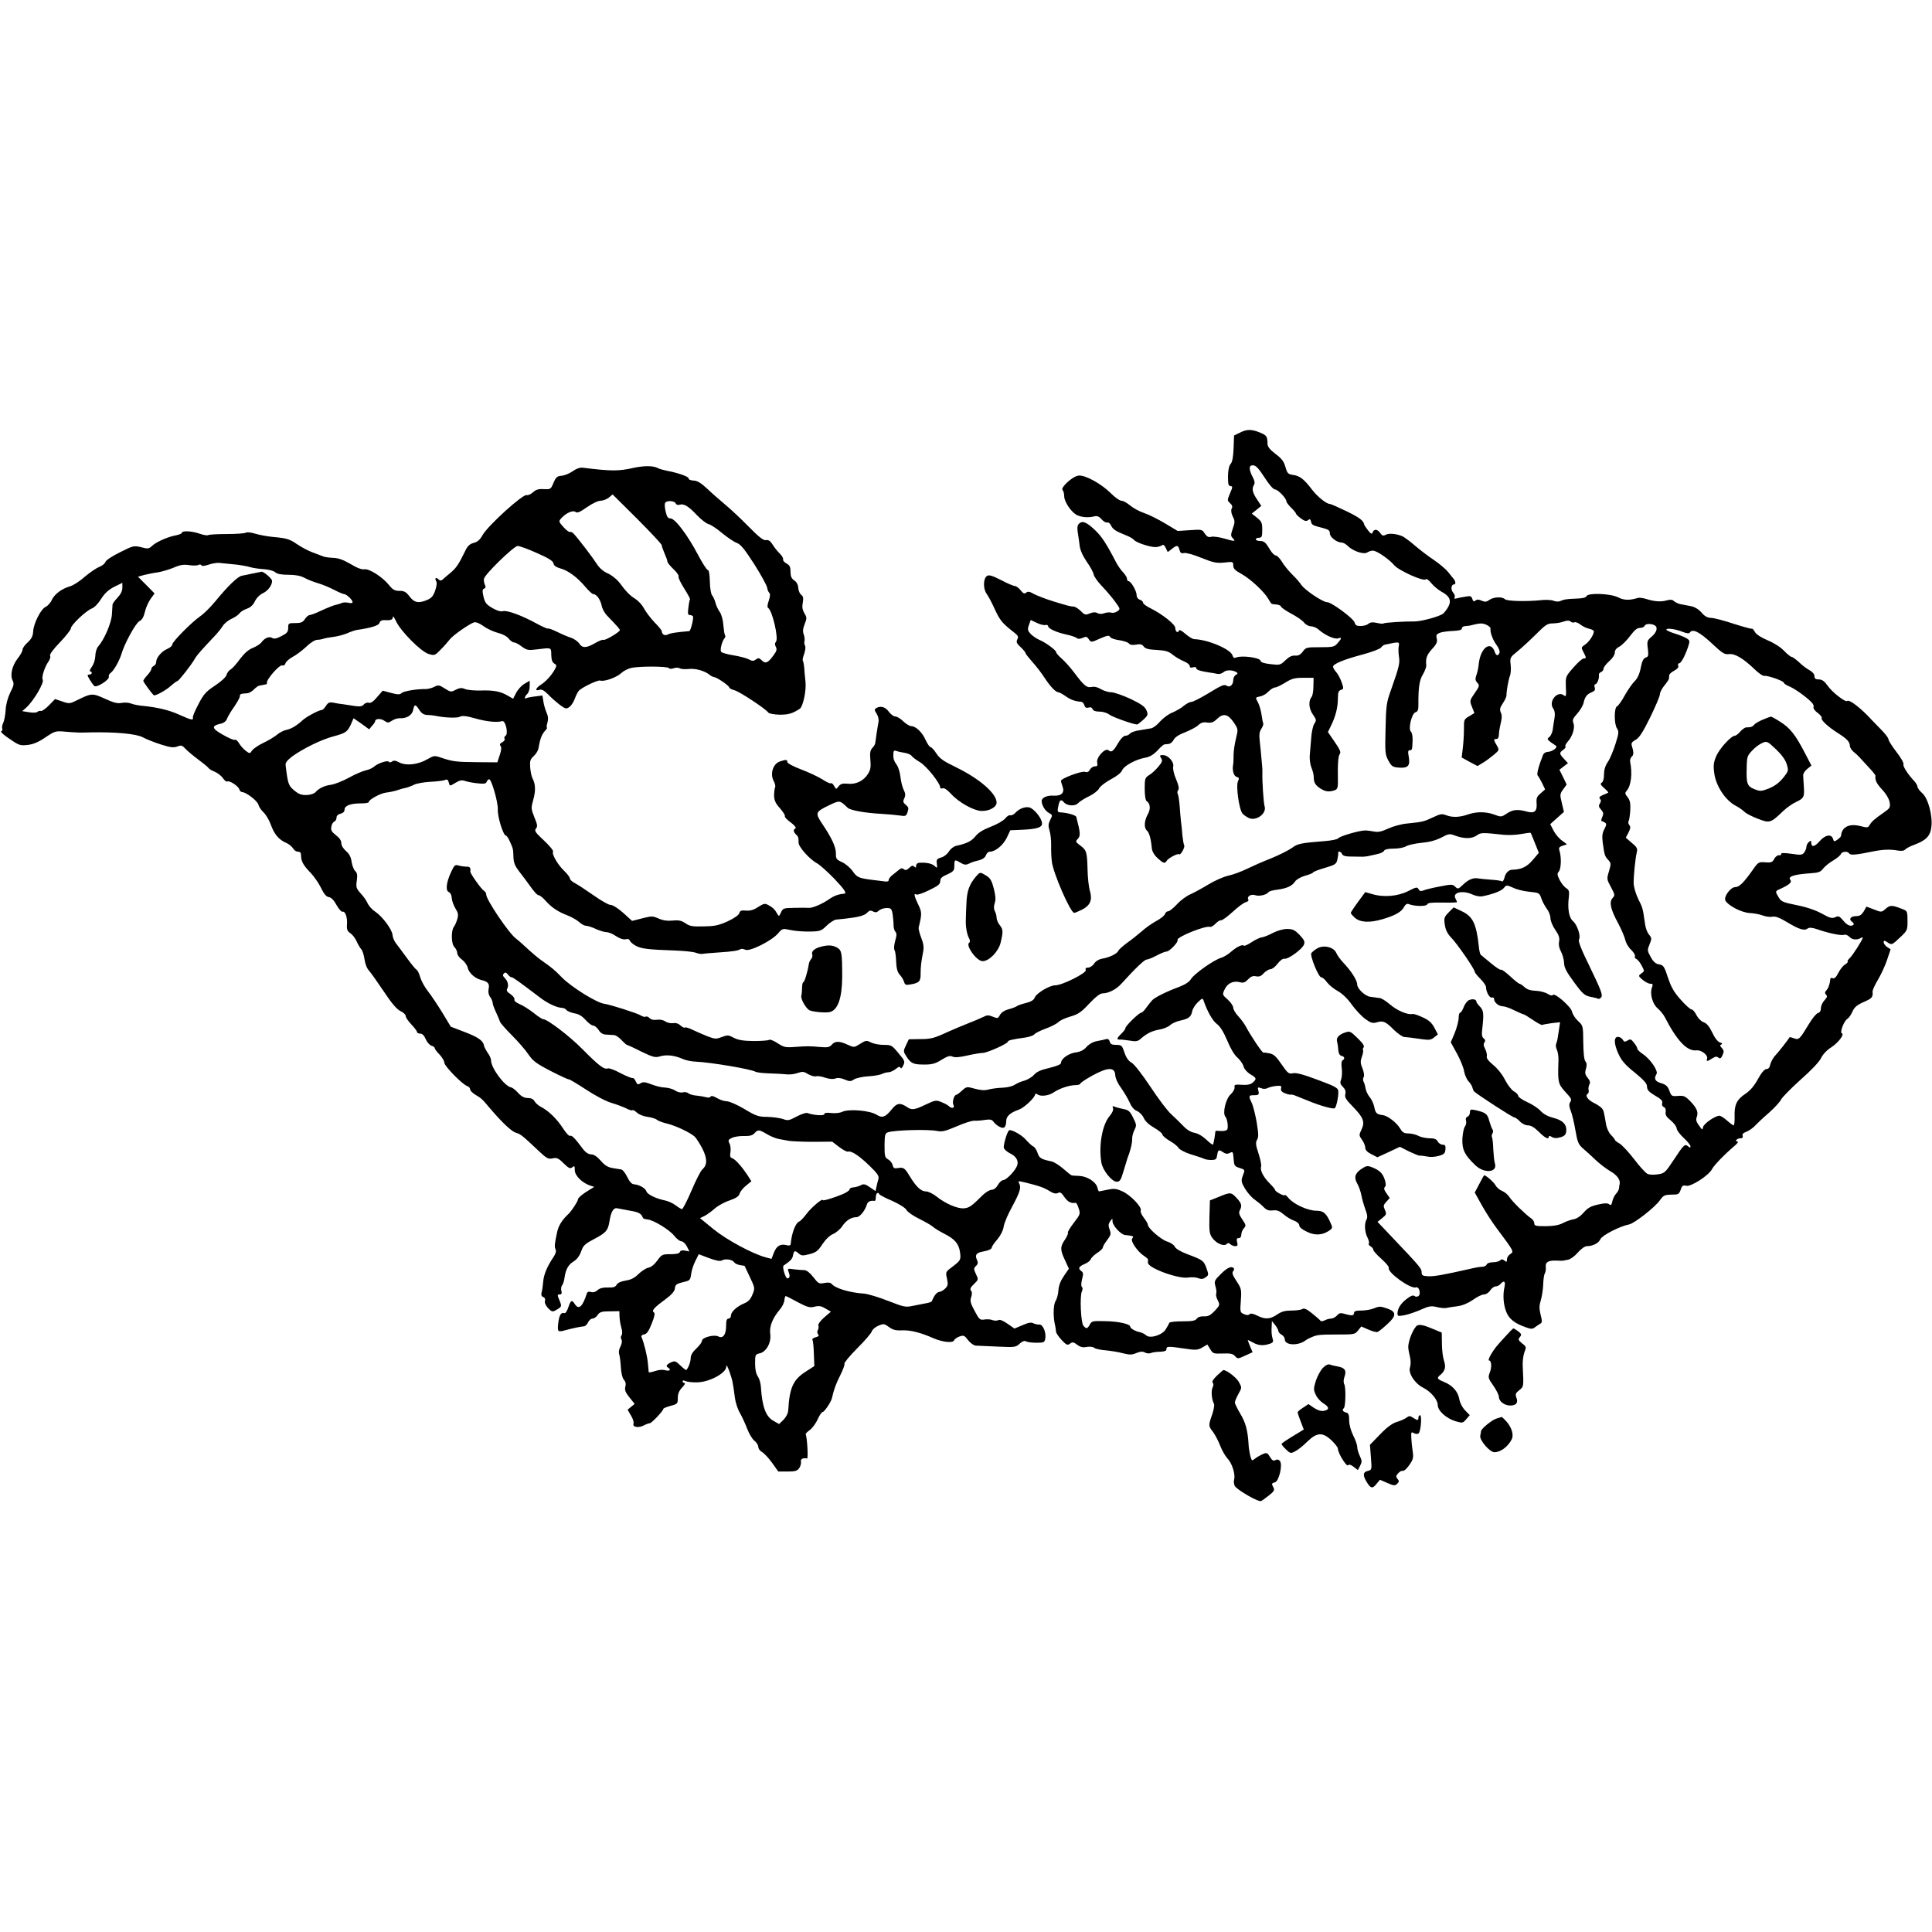
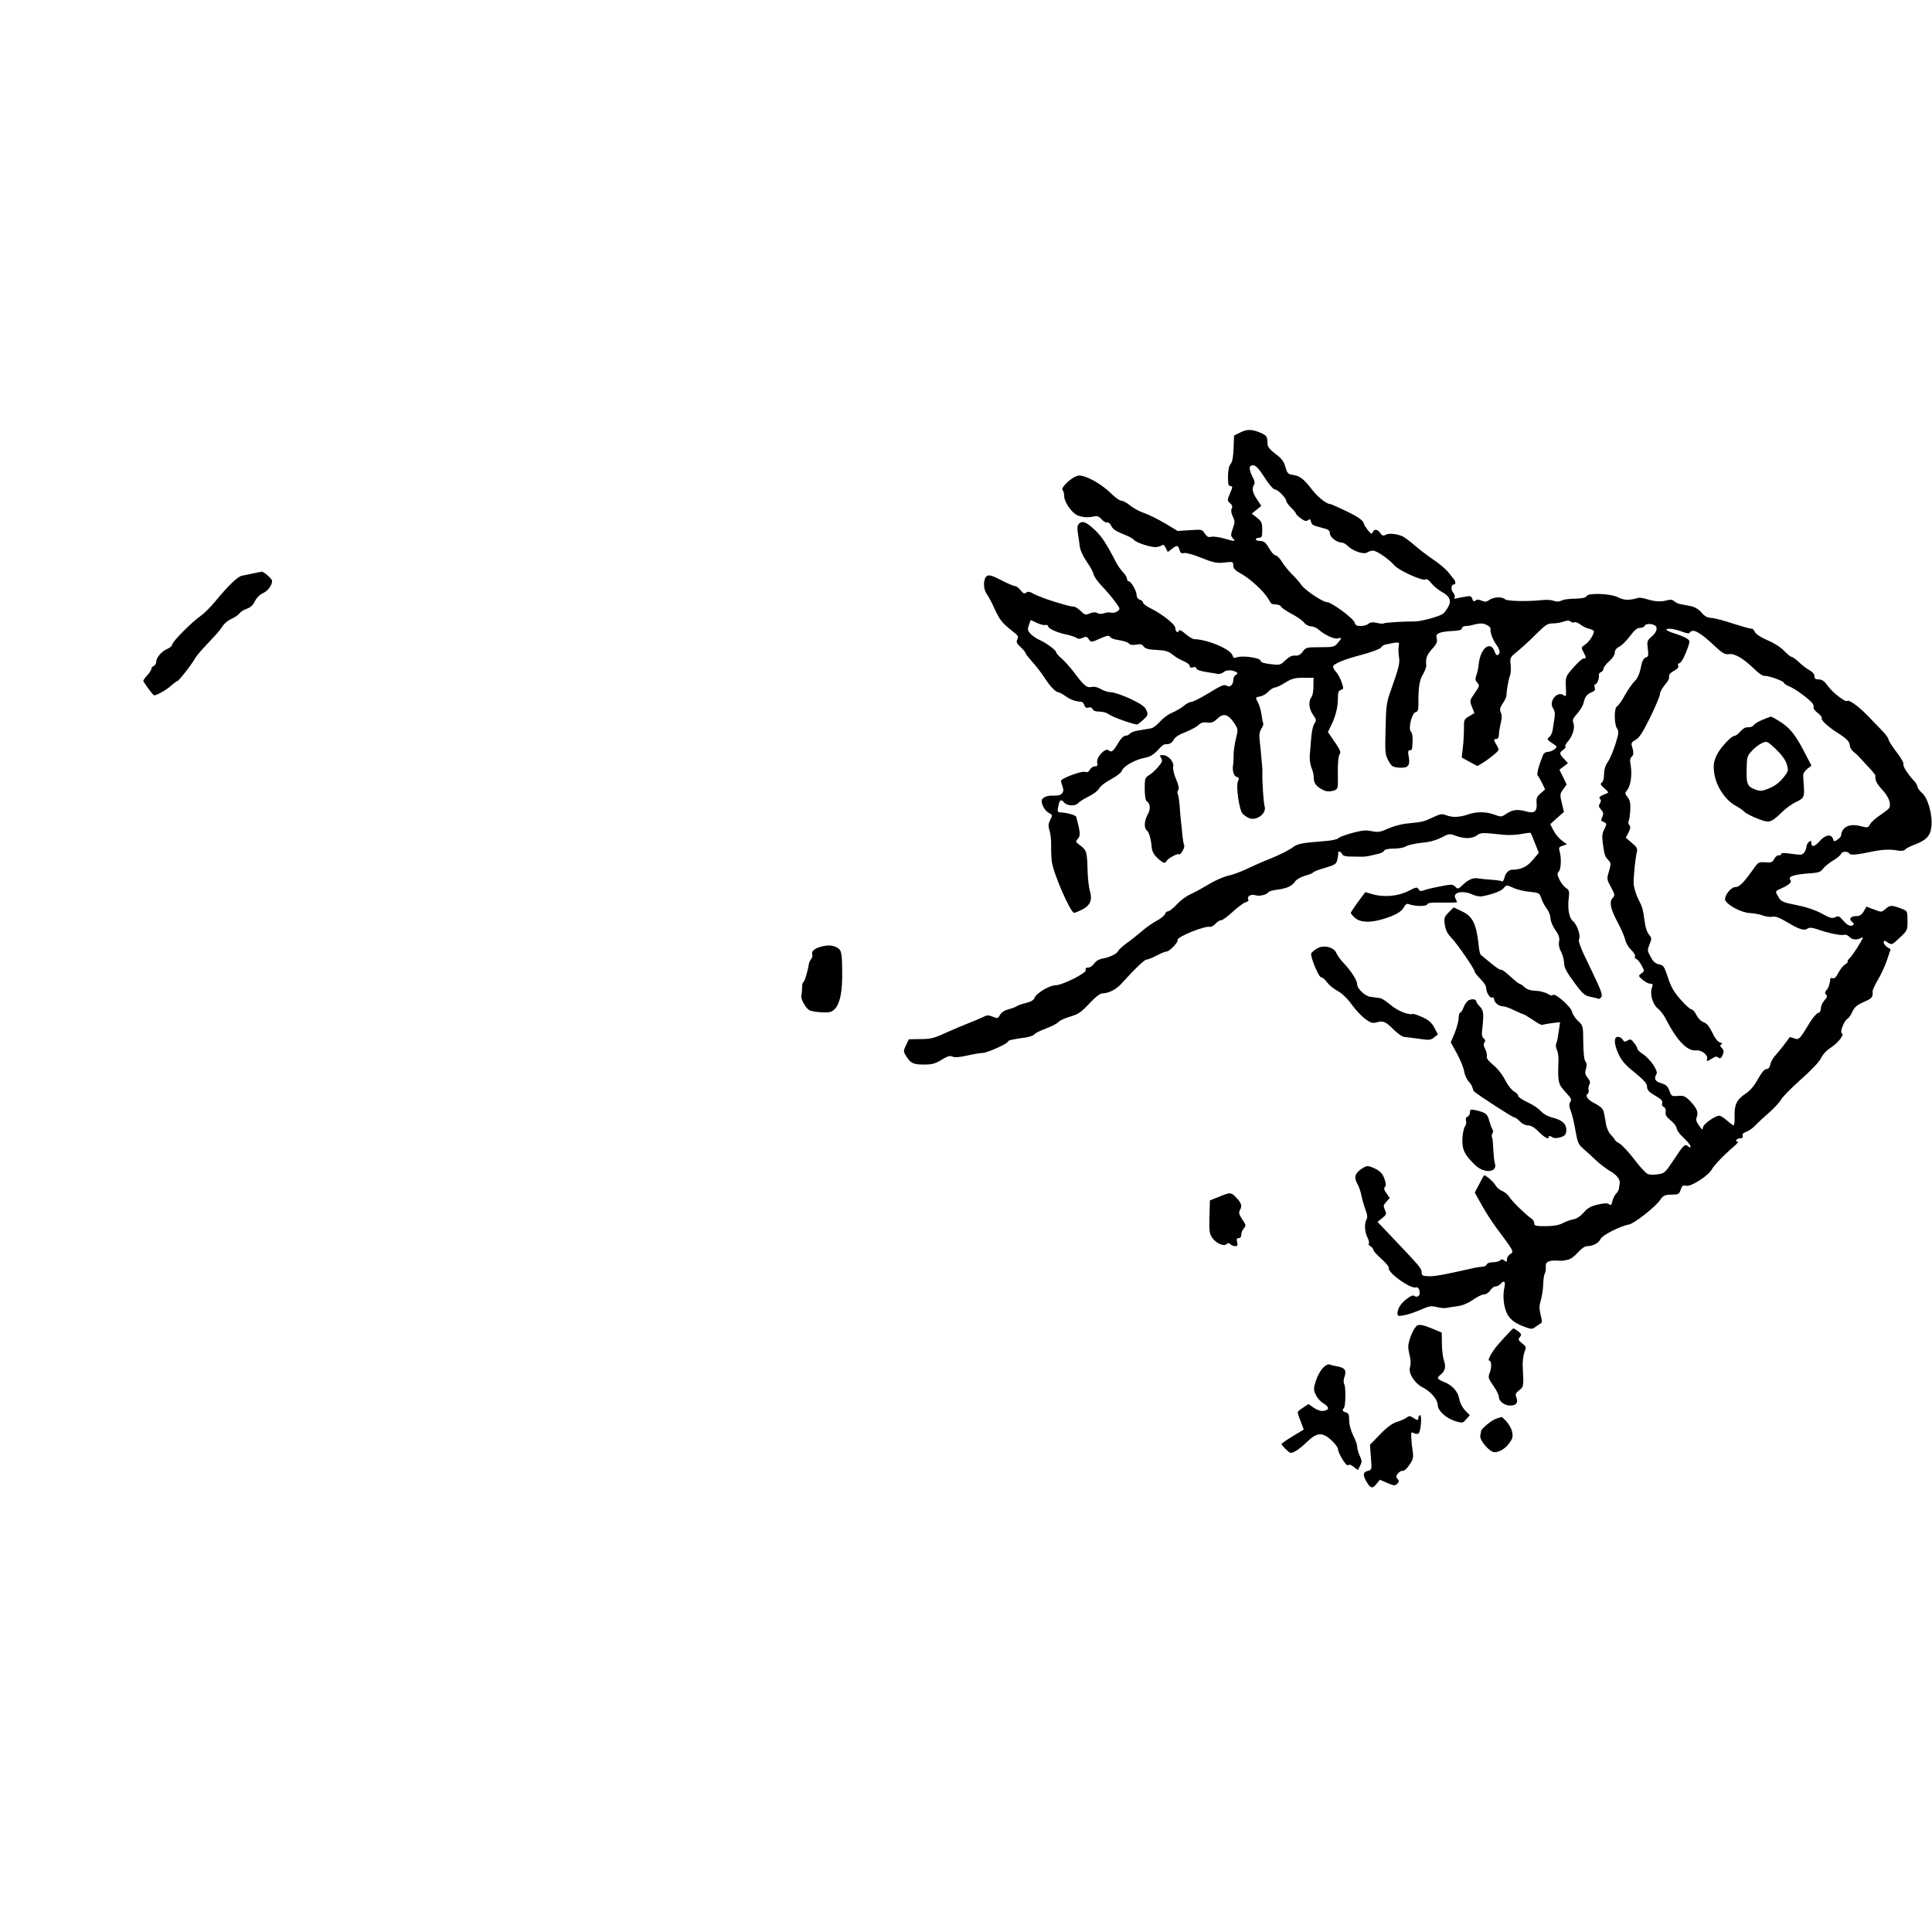
<svg xmlns="http://www.w3.org/2000/svg" version="1.0" width="1200pt" height="1200pt" viewBox="0 0 1200 1200" preserveAspectRatio="xMidYMid meet">
  <g transform="translate(0,1200) scale(0.1,-0.1)" fill="#000000" stroke="none">
    <path d="M7700 9312 l-35 -17 -3 -80 c-2 -54 -8 -85 -18 -96 -14 -15 -20 -64 -15 -121 0 -10 8 -18 16 -18 12 0 11 -7 -5 -44 -18 -43 -18 -45 0 -61 14 -13 17 -22 10 -34 -5 -11 -3 -28 7 -49 14 -28 14 -36 0 -75 -14 -41 -13 -46 1 -61 20 -20 10 -20 -57 0 -30 8 -64 13 -77 10 -18 -5 -27 0 -41 20 -16 26 -19 26 -92 21 l-76 -5 -80 48 c-44 26 -102 55 -130 64 -27 9 -66 30 -85 46 -19 16 -44 30 -55 30 -11 0 -40 21 -65 46 -59 59 -160 115 -201 110 -37 -4 -114 -75 -99 -90 6 -6 10 -23 10 -38 0 -36 47 -104 83 -119 31 -13 69 -15 105 -6 17 4 29 -1 45 -19 11 -13 27 -22 34 -19 8 2 18 -6 24 -19 12 -24 26 -34 93 -61 21 -8 44 -21 50 -29 14 -17 103 -46 136 -44 14 1 31 6 37 11 9 6 16 1 24 -17 l12 -25 25 19 c32 26 40 25 48 -5 5 -19 11 -24 28 -20 12 3 58 -9 108 -30 76 -30 94 -34 143 -29 53 6 55 6 55 -18 0 -19 11 -31 48 -51 57 -31 142 -110 168 -154 10 -18 21 -34 24 -34 3 -1 16 -3 30 -4 13 -1 26 -7 28 -14 2 -6 30 -25 63 -43 33 -17 69 -42 79 -55 10 -13 29 -23 42 -23 14 0 36 -9 49 -21 38 -34 98 -61 120 -54 25 8 24 1 -3 -30 -20 -23 -28 -25 -109 -25 -84 0 -88 -1 -107 -27 -15 -20 -28 -27 -48 -25 -20 1 -37 -7 -60 -29 -31 -30 -34 -31 -93 -24 -39 4 -61 12 -61 20 0 20 -118 36 -152 21 -12 -5 -18 -2 -23 14 -12 38 -154 98 -237 100 -10 0 -34 15 -54 32 -25 22 -39 29 -42 20 -6 -18 -22 -4 -22 18 0 22 -83 87 -154 122 -25 12 -46 28 -46 34 0 7 -9 16 -20 19 -12 4 -20 15 -20 28 0 26 -35 87 -50 87 -5 0 -10 7 -10 15 0 9 -11 26 -23 39 -13 13 -33 41 -44 62 -62 120 -91 163 -132 202 -53 49 -76 59 -97 41 -12 -10 -14 -23 -10 -54 4 -23 9 -61 12 -84 3 -28 19 -63 44 -100 22 -31 41 -66 43 -79 2 -12 24 -44 49 -70 25 -26 62 -69 82 -96 35 -48 36 -49 16 -63 -11 -8 -29 -12 -39 -8 -10 3 -29 1 -43 -4 -15 -6 -31 -5 -42 1 -12 7 -27 6 -47 -2 -26 -11 -32 -10 -55 14 -15 14 -34 27 -43 28 -27 2 -33 4 -126 32 -49 15 -105 37 -124 47 -26 15 -36 17 -47 8 -11 -9 -18 -6 -35 15 -11 14 -27 26 -35 26 -8 0 -47 16 -86 37 -53 27 -75 34 -87 26 -24 -15 -26 -78 -3 -111 11 -15 33 -56 49 -92 33 -72 48 -90 110 -139 37 -28 41 -35 32 -52 -8 -17 -5 -25 20 -48 17 -16 31 -33 31 -38 0 -4 19 -28 41 -53 23 -25 58 -70 77 -100 36 -55 69 -89 86 -90 6 0 26 -11 46 -25 31 -22 60 -32 97 -34 6 -1 15 -10 18 -21 5 -15 12 -19 26 -15 12 4 21 1 25 -9 4 -11 19 -16 44 -16 21 0 47 -8 61 -19 20 -15 149 -61 172 -61 3 0 20 13 38 29 30 28 31 32 20 59 -10 23 -31 38 -99 71 -48 22 -102 41 -119 41 -18 0 -47 9 -64 19 -21 13 -42 18 -59 14 -31 -6 -47 8 -110 92 -21 28 -54 65 -74 83 -20 17 -36 35 -36 41 0 12 -63 59 -103 76 -17 7 -42 24 -55 37 -19 21 -21 28 -11 56 l11 31 36 -17 c21 -10 45 -17 55 -14 9 2 17 -1 17 -7 0 -15 52 -39 112 -52 29 -6 59 -16 66 -22 9 -7 20 -6 37 1 21 10 27 8 38 -9 14 -20 15 -20 70 5 44 19 57 21 61 11 3 -8 27 -17 55 -21 28 -4 56 -13 62 -20 8 -10 22 -12 46 -8 26 5 37 2 47 -12 10 -13 30 -19 81 -21 55 -3 74 -9 98 -29 17 -14 48 -32 69 -41 21 -8 38 -22 38 -30 0 -10 6 -12 20 -8 11 3 20 2 20 -4 0 -11 19 -18 74 -27 21 -3 48 -7 59 -10 12 -2 28 3 38 12 16 14 55 14 80 -2 8 -5 7 -10 -5 -16 -9 -5 -16 -19 -16 -32 0 -29 -21 -48 -39 -36 -18 11 -30 6 -125 -52 -44 -26 -87 -48 -97 -48 -10 0 -30 -11 -46 -24 -16 -14 -48 -32 -71 -42 -24 -9 -57 -34 -76 -55 -18 -21 -43 -41 -57 -43 -13 -2 -45 -8 -71 -12 -26 -3 -53 -13 -59 -20 -6 -8 -19 -14 -29 -14 -11 0 -29 -18 -44 -44 -31 -53 -42 -62 -61 -46 -21 17 -78 -46 -70 -77 4 -18 1 -23 -14 -23 -11 0 -25 -9 -31 -20 -8 -15 -17 -19 -32 -14 -21 6 -148 -41 -148 -56 0 -5 5 -21 10 -36 14 -37 -7 -59 -55 -56 -40 3 -75 -12 -75 -33 0 -26 22 -63 46 -75 22 -12 22 -14 7 -43 -12 -25 -13 -37 -4 -66 6 -20 11 -61 10 -91 -1 -30 1 -75 4 -100 7 -70 116 -320 139 -320 5 0 27 9 49 20 51 26 65 60 49 115 -7 22 -14 83 -15 135 -3 110 -6 119 -46 149 -29 22 -30 24 -14 41 17 19 16 37 -10 136 -3 11 -56 26 -97 28 -21 1 -22 6 -13 46 7 33 17 37 34 16 19 -22 69 -25 87 -5 9 10 39 29 68 43 29 14 57 36 63 49 6 13 39 38 72 56 38 20 66 42 71 57 11 27 85 68 145 78 27 5 50 19 74 44 19 21 38 38 43 38 4 1 16 2 26 3 10 0 25 12 32 26 8 16 34 33 72 47 32 13 69 32 81 44 17 16 32 20 56 16 25 -3 38 1 61 23 38 37 67 30 103 -22 28 -42 28 -43 14 -100 -8 -32 -15 -78 -15 -103 0 -25 -1 -50 -2 -55 -8 -37 2 -74 20 -80 16 -5 18 -10 10 -26 -15 -27 6 -178 28 -203 9 -10 28 -22 41 -28 47 -18 109 30 96 73 -7 20 -16 165 -14 209 0 14 0 30 -1 35 0 6 -3 30 -5 55 -2 25 -6 70 -10 102 -5 44 -3 62 10 82 9 14 14 29 11 34 -2 4 -7 27 -10 51 -3 23 -12 56 -20 73 -20 39 -21 35 13 43 16 3 39 17 51 31 13 13 31 24 40 24 9 0 37 14 63 30 40 25 58 30 112 30 l64 0 -1 -52 c0 -29 -5 -59 -11 -66 -21 -26 -18 -72 7 -109 23 -33 24 -37 9 -59 -8 -13 -17 -54 -19 -91 -3 -37 -7 -86 -9 -108 -1 -22 3 -55 11 -74 8 -18 14 -44 14 -56 0 -37 10 -53 45 -75 23 -14 41 -18 64 -14 39 8 42 12 41 71 -2 100 2 148 12 160 8 10 0 29 -32 75 l-42 61 20 41 c28 57 42 113 42 168 0 37 4 48 19 53 17 5 18 8 4 48 -8 23 -23 51 -34 63 -10 11 -19 26 -19 33 0 17 67 45 185 76 55 15 106 34 113 43 6 9 18 17 25 18 89 19 90 19 85 -9 -3 -14 -2 -43 1 -64 7 -40 2 -64 -48 -205 -29 -80 -32 -99 -35 -245 -4 -149 -2 -161 18 -198 20 -36 27 -40 66 -43 56 -4 70 12 60 68 -6 31 -4 40 6 40 15 0 16 2 18 63 1 23 -4 47 -10 52 -19 15 4 113 28 121 14 4 18 15 18 42 -1 109 6 158 28 193 12 20 21 45 21 55 -5 45 3 66 36 103 29 31 34 45 29 65 -5 21 -2 27 20 36 14 5 51 10 81 11 39 2 55 6 55 16 0 7 9 14 20 14 11 1 23 2 28 3 64 16 76 17 103 6 16 -7 28 -18 27 -24 -4 -22 14 -71 38 -103 13 -18 21 -38 18 -47 -8 -22 -21 -20 -29 3 -24 76 -89 29 -100 -72 -2 -23 -9 -56 -15 -71 -8 -23 -7 -32 6 -47 15 -16 14 -21 -16 -64 -32 -46 -32 -48 -17 -86 l15 -38 -33 -20 c-31 -18 -33 -22 -32 -78 0 -32 -3 -85 -7 -118 l-7 -60 49 -27 49 -26 35 21 c20 12 50 35 68 50 33 28 33 29 17 57 -21 35 -21 40 -2 40 9 0 15 10 15 26 0 14 5 45 11 70 8 32 9 52 1 68 -8 19 -6 30 12 57 13 19 23 41 23 49 0 29 12 96 21 121 6 14 8 45 5 70 -5 44 -4 46 43 84 27 22 79 70 115 106 59 59 71 67 105 67 22 0 52 6 68 12 21 7 32 7 42 -1 7 -6 18 -8 24 -4 5 3 22 -3 36 -14 14 -11 38 -23 54 -26 17 -4 30 -11 30 -16 0 -21 -30 -67 -55 -83 -24 -16 -25 -18 -10 -46 19 -36 19 -40 1 -40 -8 0 -36 -25 -63 -56 -49 -56 -49 -56 -47 -121 3 -55 1 -63 -11 -53 -40 34 -99 -36 -68 -80 10 -15 13 -33 8 -63 -4 -23 -9 -55 -11 -72 -3 -16 -12 -36 -21 -43 -18 -13 -15 -16 41 -54 15 -10 -23 -37 -50 -38 -12 0 -25 -8 -29 -17 -28 -70 -42 -122 -34 -130 5 -5 17 -26 28 -48 l18 -38 -27 -24 c-23 -19 -28 -30 -26 -58 5 -54 -12 -69 -60 -56 -58 16 -87 13 -125 -12 -33 -22 -35 -23 -79 -6 -51 18 -108 19 -163 0 -52 -18 -96 -19 -133 -5 -28 11 -38 9 -84 -13 -56 -26 -61 -28 -160 -38 -36 -3 -89 -18 -119 -32 -39 -18 -62 -23 -85 -18 -17 3 -42 7 -56 7 -37 0 -160 -36 -168 -49 -4 -6 -41 -14 -82 -17 -151 -12 -171 -16 -206 -43 -20 -14 -77 -43 -128 -64 -52 -20 -121 -51 -154 -67 -33 -16 -84 -35 -113 -41 -30 -7 -85 -31 -124 -55 -38 -23 -89 -51 -112 -61 -23 -10 -60 -37 -82 -61 -22 -24 -47 -44 -55 -44 -8 0 -17 -8 -20 -17 -3 -10 -27 -29 -53 -43 -26 -14 -68 -43 -93 -66 -26 -22 -67 -55 -93 -73 -25 -19 -48 -39 -51 -47 -7 -17 -52 -40 -98 -48 -23 -4 -42 -16 -52 -31 -9 -14 -26 -25 -37 -25 -15 0 -19 -5 -15 -15 7 -18 -146 -95 -190 -95 -36 0 -120 -51 -128 -78 -5 -13 -22 -24 -54 -32 -26 -6 -51 -15 -57 -20 -5 -4 -28 -13 -51 -19 -26 -7 -45 -20 -53 -35 -12 -22 -15 -23 -44 -11 -27 11 -36 11 -61 -2 -16 -8 -56 -25 -90 -38 -33 -13 -90 -37 -126 -53 -91 -42 -107 -46 -180 -46 l-65 -1 -18 -38 c-17 -36 -17 -38 5 -72 27 -41 43 -48 116 -47 42 0 65 7 101 30 36 22 52 27 68 19 14 -6 44 -4 91 7 39 9 82 16 95 16 28 0 157 58 157 70 0 8 29 15 110 26 24 4 49 12 55 20 5 7 37 23 70 35 33 12 68 30 78 40 9 10 43 26 75 35 48 14 67 26 117 80 40 42 68 64 83 64 37 0 86 25 117 60 88 97 144 150 157 150 8 0 36 11 62 25 26 14 54 25 62 25 18 0 75 60 68 71 -10 18 174 92 202 82 6 -2 22 7 35 21 12 13 28 22 33 20 6 -2 38 21 71 51 33 31 70 58 82 61 13 3 20 10 17 16 -12 19 16 37 42 28 24 -9 73 2 84 20 3 4 26 11 53 14 60 8 93 23 111 51 8 12 35 28 60 35 26 7 49 16 52 21 2 5 36 18 75 29 64 19 70 24 76 53 4 18 6 35 5 40 -4 14 19 7 24 -8 4 -9 20 -15 47 -15 23 0 53 -1 67 -1 14 -1 36 1 50 4 14 3 40 9 58 13 19 4 36 13 39 20 3 8 24 13 58 13 30 0 64 6 77 14 13 8 56 18 96 22 48 4 89 15 123 32 47 25 53 26 87 13 57 -21 103 -20 133 0 26 19 32 20 169 5 30 -3 79 -1 109 5 30 5 56 9 58 7 2 -2 14 -31 27 -64 l24 -60 -39 -46 c-36 -42 -71 -58 -126 -59 -22 0 -42 -21 -48 -48 -4 -17 -11 -27 -17 -24 -5 4 -35 8 -66 10 -32 2 -67 6 -80 8 -30 6 -60 -6 -94 -38 -32 -30 -32 -30 -52 -11 -13 13 -23 13 -93 -1 -43 -8 -88 -19 -100 -24 -17 -7 -25 -5 -32 7 -8 15 -14 14 -65 -12 -64 -32 -152 -40 -224 -18 l-42 12 -45 -61 c-25 -34 -45 -65 -45 -68 0 -4 11 -17 24 -29 33 -31 93 -34 174 -10 78 23 117 45 133 76 8 15 18 22 28 18 36 -15 111 -16 116 -2 4 10 28 12 95 11 50 -1 90 0 90 3 0 2 -5 13 -10 23 -20 38 46 52 106 24 19 -9 46 -14 61 -11 66 13 119 33 134 52 16 19 17 19 58 1 22 -11 68 -22 102 -25 59 -6 61 -7 73 -42 7 -21 23 -49 34 -64 12 -15 22 -41 22 -57 0 -16 13 -49 30 -73 23 -33 28 -50 24 -73 -4 -19 0 -41 12 -63 10 -19 18 -50 19 -70 0 -27 14 -55 60 -117 60 -82 68 -87 117 -96 15 -3 31 -7 36 -10 4 -2 13 3 19 12 8 14 -6 50 -69 180 -58 118 -77 166 -70 178 12 21 -12 91 -38 113 -25 21 -35 79 -25 154 3 30 0 40 -16 50 -11 6 -30 29 -41 50 -17 34 -17 41 -5 55 14 18 16 90 3 129 -5 17 -2 23 20 30 l27 9 -31 23 c-18 12 -42 41 -53 63 l-20 39 42 38 43 38 -13 55 c-13 52 -12 57 8 85 l22 30 -22 46 -23 46 27 21 26 20 -25 27 c-29 31 -30 38 -4 56 11 8 17 17 13 20 -3 4 3 17 14 30 30 32 47 87 36 115 -8 20 -3 30 23 59 18 20 36 50 40 67 8 38 21 55 52 67 17 7 22 14 17 29 -3 11 -2 20 4 20 11 0 26 38 22 58 -1 7 5 15 14 18 8 3 15 13 15 21 0 8 16 29 35 46 21 18 35 40 35 54 0 15 10 28 29 37 16 9 45 38 66 66 27 36 43 50 61 50 14 0 27 6 30 14 5 13 43 14 63 1 20 -12 11 -43 -20 -69 -28 -24 -30 -29 -24 -75 5 -43 4 -50 -13 -55 -14 -5 -23 -22 -31 -64 -7 -37 -20 -65 -36 -81 -14 -13 -42 -53 -62 -88 -19 -36 -42 -67 -49 -70 -19 -7 -19 -112 0 -138 12 -18 11 -30 -10 -96 -13 -42 -34 -92 -47 -111 -16 -23 -24 -49 -24 -77 0 -26 -5 -46 -14 -52 -11 -7 -8 -14 15 -34 16 -14 27 -26 25 -28 -2 -2 -17 -9 -33 -15 -21 -9 -26 -16 -18 -24 8 -8 7 -16 -1 -29 -9 -14 -7 -22 8 -38 15 -18 16 -25 7 -46 -6 -14 -8 -25 -4 -25 4 0 13 -4 20 -9 12 -7 11 -14 -3 -41 -13 -24 -15 -44 -10 -84 11 -80 13 -84 34 -107 18 -20 18 -24 5 -70 -15 -48 -14 -51 12 -99 25 -47 26 -51 10 -68 -22 -25 -13 -69 35 -157 20 -38 40 -85 44 -103 4 -19 20 -47 37 -62 16 -16 27 -34 23 -40 -3 -5 0 -13 8 -16 8 -3 23 -21 33 -40 19 -35 19 -36 -1 -50 -20 -15 -20 -16 8 -40 15 -13 37 -24 47 -24 16 0 18 -4 11 -23 -15 -39 3 -103 35 -130 16 -14 36 -38 44 -54 77 -149 139 -214 198 -207 31 3 73 -31 65 -52 -7 -18 2 -18 32 2 19 12 28 14 38 5 11 -8 17 -5 26 15 10 22 9 30 -4 44 -13 14 -13 19 -3 23 8 4 5 8 -9 12 -14 5 -32 27 -48 62 -19 39 -34 57 -54 64 -16 6 -34 24 -44 44 -9 19 -23 35 -30 35 -8 0 -38 27 -68 61 -42 47 -59 77 -79 137 -23 70 -28 77 -55 82 -22 4 -36 16 -52 46 -22 39 -22 43 -7 79 13 32 13 39 1 54 -18 21 -27 47 -33 96 -10 72 -12 79 -39 132 -14 29 -27 72 -28 95 -1 45 10 156 20 197 5 20 -1 31 -32 56 l-37 32 17 32 c12 25 14 36 5 46 -7 8 -8 20 -4 26 4 7 8 37 10 68 2 42 -2 61 -17 80 -17 21 -17 26 -5 40 27 31 36 106 21 180 -2 11 3 25 10 31 13 11 13 29 0 70 -4 14 2 23 23 34 22 11 44 44 91 139 33 68 61 133 61 145 0 11 12 35 27 53 15 18 28 37 29 43 0 6 2 17 2 23 1 7 15 19 32 28 19 10 27 20 24 30 -4 8 -1 15 5 15 12 0 34 40 55 99 13 40 13 43 -8 56 -13 8 -46 22 -74 30 -29 9 -52 20 -52 24 0 12 58 4 102 -14 23 -9 39 -11 43 -5 17 27 58 7 134 -63 68 -64 82 -73 108 -70 37 6 90 -26 159 -92 25 -25 54 -45 63 -43 22 3 121 -32 121 -43 0 -5 17 -16 37 -24 36 -15 116 -74 140 -103 6 -7 10 -19 7 -26 -2 -6 9 -22 26 -34 17 -13 28 -27 25 -32 -7 -11 37 -53 100 -93 57 -36 74 -54 75 -80 0 -9 10 -25 21 -35 12 -9 29 -25 38 -35 9 -10 35 -38 58 -63 24 -25 42 -48 42 -52 -4 -27 6 -48 41 -86 26 -28 43 -58 47 -79 5 -33 2 -37 -38 -65 -56 -39 -74 -55 -87 -77 -8 -16 -15 -17 -57 -6 -70 18 -116 -6 -120 -61 0 -4 -10 -14 -22 -23 -20 -14 -22 -14 -28 5 -10 32 -49 25 -84 -16 -31 -35 -51 -38 -51 -7 0 13 -3 13 -15 3 -8 -7 -15 -20 -15 -29 0 -10 -6 -25 -13 -35 -12 -17 -21 -18 -80 -9 -46 6 -65 6 -64 -1 1 -6 -5 -10 -14 -8 -8 1 -22 -9 -29 -23 -11 -21 -19 -24 -56 -21 -41 3 -44 1 -78 -48 -56 -79 -83 -106 -108 -106 -29 0 -74 -61 -61 -84 18 -32 100 -74 150 -77 26 -1 63 -8 81 -15 18 -7 45 -11 60 -8 20 4 44 -5 94 -35 73 -44 106 -54 126 -38 9 7 27 6 60 -5 71 -25 150 -41 167 -34 8 3 23 -3 33 -14 17 -18 47 -20 72 -5 6 3 10 4 10 1 0 -12 -64 -112 -81 -127 -10 -9 -16 -19 -13 -22 3 -3 -4 -10 -15 -17 -12 -6 -30 -29 -42 -51 -13 -27 -25 -39 -35 -35 -8 3 -14 2 -15 -2 -3 -33 -12 -58 -24 -72 -11 -12 -12 -19 -3 -28 9 -9 7 -17 -10 -35 -12 -13 -22 -35 -22 -49 0 -17 -7 -27 -18 -30 -11 -3 -36 -34 -57 -69 -56 -93 -62 -100 -92 -88 -14 5 -26 8 -27 7 -9 -15 -66 -89 -87 -111 -15 -15 -29 -41 -33 -57 -4 -20 -11 -30 -24 -30 -12 0 -30 -21 -53 -62 -22 -41 -48 -72 -77 -91 -55 -37 -70 -68 -68 -139 1 -32 -2 -58 -6 -58 -4 0 -23 14 -41 30 -19 17 -40 30 -47 30 -27 0 -99 -50 -102 -71 -3 -19 -5 -19 -25 10 -17 23 -21 36 -14 53 11 30 1 55 -41 99 -31 31 -40 35 -76 32 -39 -3 -41 -1 -53 32 -10 28 -21 38 -51 47 -38 11 -47 28 -29 57 12 19 -39 94 -85 124 -18 12 -34 27 -34 33 0 6 -9 23 -21 37 -17 23 -23 25 -40 14 -17 -10 -22 -9 -30 6 -6 9 -19 17 -29 17 -28 0 -26 -45 4 -109 18 -39 42 -67 100 -113 58 -48 76 -68 76 -87 0 -20 11 -33 50 -56 38 -22 49 -33 44 -47 -3 -11 1 -20 10 -24 10 -4 14 -15 12 -30 -4 -18 4 -31 31 -53 20 -16 36 -38 37 -49 0 -11 20 -38 44 -60 23 -21 42 -45 42 -52 0 -10 -3 -10 -15 0 -20 17 -27 10 -89 -84 -53 -80 -57 -84 -100 -90 -27 -4 -53 -3 -65 4 -11 6 -48 46 -81 90 -33 43 -74 87 -90 97 -17 9 -30 20 -30 24 0 3 -11 17 -24 30 -14 14 -27 43 -31 69 -13 77 -14 82 -26 97 -7 8 -29 23 -50 33 -38 20 -55 45 -38 56 6 3 9 14 6 24 -2 9 0 25 5 34 7 12 4 24 -11 42 -16 20 -18 31 -10 56 6 22 5 36 -4 46 -8 10 -12 53 -13 118 -1 102 -1 104 -33 133 -17 16 -34 42 -37 58 -7 31 -109 120 -119 103 -4 -6 -16 -3 -32 7 -14 9 -47 18 -73 19 -33 1 -55 8 -71 23 -12 11 -27 21 -31 21 -5 0 -31 21 -59 47 -27 25 -52 43 -56 40 -3 -4 -31 14 -62 40 -31 26 -59 49 -64 53 -4 4 -10 28 -12 54 -15 138 -37 184 -105 216 l-51 24 -31 -31 c-28 -29 -30 -35 -24 -77 5 -33 17 -56 39 -79 37 -37 147 -197 147 -213 0 -5 16 -25 35 -44 19 -19 35 -42 35 -51 0 -30 23 -70 37 -65 7 3 13 -1 13 -9 0 -21 29 -45 53 -45 12 0 45 -11 72 -25 28 -13 53 -25 58 -25 4 0 30 -16 58 -35 28 -19 54 -33 58 -31 3 2 30 7 59 11 l52 6 -6 -41 c-4 -23 -8 -49 -9 -58 -1 -9 -5 -25 -9 -34 -4 -9 -2 -26 4 -38 6 -12 11 -42 10 -68 -5 -133 -2 -144 40 -191 43 -47 44 -49 31 -70 -6 -10 -4 -27 5 -50 8 -19 21 -73 29 -120 13 -76 19 -89 47 -114 18 -15 53 -47 78 -71 25 -24 66 -55 91 -70 43 -24 65 -55 59 -81 -2 -5 -3 -17 -4 -26 -1 -9 -9 -24 -18 -33 -9 -9 -19 -30 -23 -46 -5 -25 -10 -29 -20 -20 -10 8 -29 8 -71 -2 -44 -10 -63 -21 -88 -50 -19 -22 -43 -38 -62 -41 -17 -3 -46 -13 -65 -23 -24 -13 -56 -19 -106 -20 -63 0 -73 2 -73 17 0 10 -8 24 -19 31 -37 26 -117 104 -135 132 -10 16 -31 33 -46 39 -16 6 -34 22 -41 35 -12 22 -67 69 -72 61 -2 -2 -15 -27 -30 -55 l-27 -51 44 -79 c24 -43 64 -105 88 -137 114 -153 112 -150 89 -166 -12 -7 -21 -22 -21 -33 0 -17 -2 -18 -15 -8 -12 10 -19 10 -27 2 -7 -7 -27 -12 -45 -12 -20 0 -36 -6 -39 -14 -3 -8 -15 -14 -27 -14 -12 0 -44 -5 -72 -12 -176 -40 -225 -48 -262 -47 -38 2 -43 5 -43 25 0 23 -9 34 -181 215 l-93 98 29 23 c27 22 28 26 17 51 -11 25 -10 30 9 51 l21 23 -20 29 c-15 20 -18 32 -10 40 7 7 7 20 -1 45 -13 40 -32 58 -79 77 -29 11 -35 10 -67 -11 -40 -28 -47 -53 -23 -94 9 -16 20 -48 24 -70 4 -22 15 -60 24 -85 13 -33 15 -51 8 -64 -15 -26 -12 -79 6 -113 8 -17 12 -34 8 -37 -4 -4 1 -12 11 -17 9 -6 17 -15 17 -22 0 -7 23 -32 50 -56 28 -25 49 -50 46 -56 -10 -28 137 -134 169 -121 20 7 33 -43 14 -55 -7 -4 -18 -4 -25 2 -7 6 -23 0 -47 -19 -37 -28 -57 -60 -57 -91 0 -16 5 -17 43 -10 23 4 69 20 101 34 52 23 65 25 99 17 22 -6 49 -8 61 -6 11 3 42 7 69 11 31 4 64 18 95 39 26 19 57 34 69 34 13 0 30 11 39 25 9 14 24 25 34 25 10 0 23 7 30 15 21 25 32 17 25 -17 -12 -51 -7 -112 11 -157 17 -43 52 -71 121 -95 34 -12 42 -12 58 1 11 8 26 18 33 22 11 6 11 17 1 55 -9 38 -9 56 1 89 7 23 14 67 15 97 1 31 5 62 10 70 5 8 8 27 6 42 -3 30 18 41 72 38 17 -1 34 -1 37 0 3 1 16 3 30 6 14 2 41 22 60 44 21 24 44 40 57 40 37 0 73 19 84 44 11 24 121 80 178 91 32 6 160 106 191 150 22 31 30 34 72 35 42 0 47 2 57 30 8 25 14 30 34 25 29 -8 141 64 161 104 14 25 73 87 141 145 17 14 24 26 17 26 -21 0 -3 20 18 20 13 0 17 5 14 15 -4 10 3 18 22 25 16 6 41 23 55 38 14 15 53 52 88 82 34 30 67 67 74 81 7 14 61 69 121 123 66 58 116 111 127 134 10 22 35 49 62 66 46 30 85 82 67 88 -14 5 14 79 35 90 9 6 23 26 31 45 12 27 27 40 69 59 53 23 59 30 56 65 -1 8 14 42 33 73 19 32 45 88 57 124 l22 66 -22 14 c-11 8 -21 21 -21 29 0 13 4 13 25 -1 25 -16 26 -16 74 29 48 45 49 47 49 106 0 56 -2 61 -27 71 -69 27 -80 28 -108 4 -26 -23 -27 -23 -73 -5 l-47 18 -17 -30 c-13 -21 -25 -29 -46 -29 -35 0 -49 -19 -27 -35 9 -7 14 -15 10 -18 -15 -15 -40 -5 -64 25 -24 28 -30 31 -50 21 -20 -9 -34 -5 -84 23 -39 21 -94 40 -155 52 -84 17 -97 22 -112 48 -23 38 -23 39 10 53 56 26 74 41 62 56 -17 21 23 34 125 41 49 3 63 8 78 28 10 13 37 36 61 50 24 14 46 32 50 41 6 17 42 20 52 4 7 -12 44 -9 144 12 64 13 111 15 159 6 23 -4 38 -1 45 7 6 7 31 20 56 29 73 27 100 55 106 110 9 71 -20 179 -57 211 -16 14 -29 32 -29 39 0 7 -8 22 -18 33 -43 46 -74 95 -69 107 3 8 -17 42 -44 77 -27 35 -49 70 -49 77 0 8 -17 31 -37 52 -21 21 -50 51 -65 67 -67 74 -143 133 -155 120 -10 -10 -95 56 -121 95 -20 28 -34 38 -54 39 -21 0 -28 5 -28 20 0 13 -12 27 -32 38 -17 9 -47 32 -65 50 -19 17 -39 32 -45 32 -6 0 -27 17 -47 38 -22 23 -63 49 -102 65 -42 18 -71 37 -79 52 -7 13 -16 23 -19 20 -4 -2 -54 12 -111 30 -57 19 -120 36 -140 37 -26 1 -42 10 -62 34 -18 20 -41 34 -65 39 -21 4 -49 9 -63 12 -14 2 -32 11 -41 18 -11 11 -23 12 -47 6 -35 -11 -78 -7 -128 9 -19 6 -42 9 -51 6 -54 -16 -85 -15 -123 4 -48 24 -187 29 -196 7 -3 -9 -25 -14 -62 -15 -61 -2 -78 -5 -103 -16 -8 -4 -27 -3 -41 3 -13 5 -49 7 -79 3 -89 -9 -209 -6 -221 6 -17 17 -70 15 -97 -4 -18 -13 -28 -14 -48 -5 -18 8 -29 9 -38 1 -10 -8 -15 -6 -20 10 -6 18 -12 20 -43 14 -20 -3 -45 -8 -56 -11 -12 -3 -16 -1 -11 7 4 6 0 19 -9 29 -16 18 -13 51 5 51 12 0 11 18 -1 33 -5 7 -22 27 -36 45 -15 18 -54 51 -88 74 -33 22 -86 62 -116 88 -30 26 -64 51 -75 57 -34 17 -86 23 -107 12 -16 -9 -23 -7 -35 10 -17 25 -38 27 -47 5 -5 -14 -10 -11 -29 12 -12 16 -22 31 -23 34 -4 26 -29 45 -109 84 -52 25 -99 46 -105 46 -21 0 -76 44 -110 88 -50 66 -76 86 -117 92 -33 5 -37 9 -49 50 -10 35 -24 53 -62 81 -33 25 -48 44 -49 60 -1 49 -4 54 -46 72 -53 22 -83 22 -127 -1z m154 -277 c28 -44 55 -75 65 -75 18 0 71 -55 71 -74 0 -6 14 -24 30 -40 17 -16 30 -33 30 -37 0 -4 14 -17 30 -29 23 -17 34 -19 44 -11 11 9 15 7 19 -9 5 -21 9 -23 75 -40 34 -9 42 -15 42 -33 0 -24 44 -57 74 -57 9 0 25 -9 36 -20 33 -33 99 -55 121 -42 10 7 27 12 36 12 24 0 101 -53 133 -91 28 -33 186 -104 196 -87 4 5 19 -5 34 -24 15 -19 44 -42 63 -53 50 -26 63 -54 44 -91 -8 -16 -23 -36 -33 -45 -22 -18 -135 -49 -179 -49 -61 1 -185 -7 -191 -12 -3 -3 -22 -2 -42 3 -26 6 -41 4 -52 -5 -8 -8 -30 -14 -47 -14 -26 -1 -34 4 -39 21 -7 26 -144 127 -172 127 -26 0 -138 75 -160 108 -9 14 -35 44 -58 66 -23 23 -51 58 -63 79 -13 20 -29 37 -37 37 -8 0 -23 15 -34 33 -28 48 -38 57 -65 57 -14 0 -25 5 -25 10 0 6 9 10 20 10 17 0 20 7 20 49 0 44 -4 52 -32 75 l-33 26 30 24 29 24 -27 41 c-28 42 -33 66 -18 90 6 10 4 25 -7 45 -26 51 -27 76 0 76 18 0 35 -18 72 -75z" />
-     <path d="M3935 9094 c-92 -21 -138 -21 -316 1 -17 2 -40 -6 -62 -22 -20 -14 -50 -26 -68 -28 -28 -2 -36 -8 -51 -44 -17 -40 -18 -41 -60 -39 -34 2 -49 -3 -68 -20 -13 -12 -31 -20 -38 -17 -23 9 -242 -190 -275 -249 -16 -29 -31 -42 -55 -48 -25 -7 -38 -19 -53 -51 -38 -79 -56 -106 -90 -134 -19 -15 -40 -34 -48 -41 -10 -9 -17 -10 -24 -3 -17 17 -29 13 -19 -6 7 -11 5 -31 -5 -61 -12 -34 -23 -47 -49 -58 -54 -23 -80 -18 -110 21 -22 29 -33 35 -63 35 -29 0 -41 7 -64 35 -40 51 -124 104 -153 99 -16 -3 -46 8 -87 33 -45 26 -75 37 -107 38 -25 1 -52 5 -60 8 -8 3 -38 15 -66 25 -28 10 -71 33 -96 50 -50 34 -65 39 -153 47 -33 3 -82 12 -109 20 -28 9 -54 11 -60 6 -6 -4 -59 -8 -117 -8 -59 0 -111 -3 -117 -7 -5 -3 -29 1 -52 9 -47 17 -110 20 -110 6 0 -5 -17 -12 -37 -16 -50 -9 -123 -41 -149 -66 -19 -18 -26 -19 -67 -8 -45 11 -50 10 -131 -31 -48 -23 -88 -50 -91 -60 -3 -10 -20 -24 -38 -31 -18 -7 -58 -34 -90 -61 -31 -28 -72 -54 -90 -59 -52 -15 -96 -47 -114 -83 -8 -19 -26 -39 -39 -45 -30 -13 -76 -104 -78 -154 -2 -28 -10 -45 -34 -67 -18 -16 -32 -36 -32 -45 0 -10 -14 -35 -31 -56 -34 -44 -48 -104 -30 -137 9 -18 7 -31 -15 -73 -16 -33 -27 -73 -29 -110 -2 -32 -9 -67 -15 -79 -6 -12 -9 -28 -6 -35 3 -8 0 -15 -7 -18 -6 -2 17 -23 52 -46 59 -41 67 -43 113 -38 35 4 68 18 110 47 60 40 63 41 127 35 84 -6 74 -6 156 -4 156 3 283 -9 323 -31 20 -11 70 -31 111 -44 59 -19 79 -21 102 -13 24 10 31 8 51 -14 13 -14 49 -44 80 -67 31 -23 59 -46 63 -52 3 -6 21 -17 40 -24 18 -8 41 -26 50 -40 10 -14 21 -23 26 -20 13 8 68 -27 75 -48 3 -10 11 -18 18 -18 24 0 95 -54 101 -78 3 -13 18 -35 32 -48 15 -14 35 -48 45 -76 21 -59 50 -94 95 -113 17 -7 36 -23 43 -34 6 -12 20 -21 30 -21 15 0 20 -7 20 -26 0 -33 14 -59 60 -106 21 -22 49 -63 64 -93 18 -38 33 -55 48 -57 15 -2 32 -19 48 -49 14 -25 31 -44 37 -42 17 6 32 -35 28 -81 -2 -30 3 -41 22 -53 13 -9 30 -31 38 -50 8 -18 21 -40 28 -48 8 -7 17 -36 21 -63 4 -29 15 -58 29 -72 12 -14 53 -72 92 -130 49 -74 80 -109 102 -120 18 -8 33 -22 33 -31 0 -9 16 -32 35 -52 19 -20 35 -41 35 -47 0 -5 9 -10 20 -10 13 0 25 -12 34 -34 8 -19 24 -37 35 -41 12 -3 21 -10 21 -15 0 -5 13 -23 30 -40 16 -17 30 -40 30 -51 0 -21 112 -135 142 -145 10 -3 18 -12 18 -20 0 -8 15 -23 33 -34 37 -22 39 -23 92 -86 76 -89 134 -143 160 -150 27 -7 42 -19 138 -110 52 -49 62 -55 89 -49 26 6 36 2 69 -31 32 -31 41 -35 54 -24 13 11 15 8 15 -18 0 -33 43 -77 93 -95 l28 -9 -50 -31 c-28 -18 -51 -38 -51 -46 0 -12 -40 -73 -59 -91 -40 -37 -63 -74 -71 -115 -16 -74 -17 -89 -9 -106 5 -9 0 -27 -12 -45 -40 -59 -61 -109 -65 -153 -2 -25 -6 -56 -10 -68 -4 -16 -1 -25 10 -29 10 -4 14 -13 11 -24 -4 -11 4 -28 19 -45 20 -21 28 -24 43 -16 44 25 44 25 28 64 -14 34 -14 37 1 37 12 0 15 6 11 22 -4 12 -1 28 4 34 6 7 13 28 15 46 8 54 23 82 57 103 21 13 37 35 47 63 13 37 23 46 82 77 72 38 84 52 93 106 10 63 25 89 49 84 11 -2 48 -9 80 -15 54 -9 70 -18 79 -44 2 -5 14 -9 27 -10 36 -2 137 -63 168 -102 15 -19 35 -34 44 -34 10 0 25 -14 34 -31 l16 -32 -27 5 c-17 4 -28 1 -32 -8 -3 -10 -22 -14 -58 -14 -51 0 -55 -2 -82 -39 -17 -24 -39 -42 -56 -45 -15 -3 -42 -21 -61 -39 -25 -25 -47 -36 -80 -41 -30 -5 -50 -14 -56 -26 -8 -14 -20 -18 -54 -17 -30 1 -50 -4 -64 -16 -13 -12 -28 -16 -41 -12 -15 5 -23 1 -27 -12 -26 -80 -49 -100 -73 -64 -19 30 -26 26 -41 -19 -8 -25 -18 -39 -26 -36 -19 7 -32 -15 -37 -66 -5 -52 -4 -54 53 -38 42 11 90 21 108 22 8 1 19 12 25 25 5 12 18 23 27 23 10 0 24 10 32 22 13 19 25 23 75 23 l60 1 1 -35 c1 -20 6 -51 12 -70 6 -21 6 -39 0 -46 -5 -6 -5 -17 0 -25 5 -9 3 -25 -6 -43 -9 -16 -12 -36 -9 -45 4 -10 9 -46 11 -81 2 -40 10 -71 19 -81 11 -12 14 -26 9 -44 -5 -20 1 -35 26 -66 l32 -40 -22 -18 -22 -18 21 -36 c12 -19 19 -42 16 -50 -9 -22 30 -29 63 -12 15 8 32 14 38 14 11 0 84 77 84 89 0 4 20 12 45 19 43 11 45 14 45 49 0 26 8 45 27 65 15 15 21 28 15 28 -7 0 -12 5 -12 10 0 7 6 7 18 2 9 -5 43 -9 74 -8 75 2 177 57 179 96 0 17 6 8 20 -30 19 -54 21 -67 34 -165 4 -27 17 -68 30 -90 13 -22 33 -66 45 -97 12 -32 32 -66 46 -77 13 -10 24 -28 24 -38 0 -11 10 -25 23 -32 12 -6 40 -36 62 -66 l39 -55 58 0 c47 0 60 4 72 21 8 12 13 30 11 40 -4 17 11 25 38 20 8 -1 0 136 -9 150 -2 3 10 16 26 27 16 12 38 42 49 67 11 25 25 45 31 45 10 0 52 62 57 85 13 57 25 89 52 143 17 34 29 67 26 72 -3 5 32 48 79 95 46 46 88 94 91 106 4 11 22 27 41 35 32 13 36 13 65 -8 24 -18 42 -23 82 -21 52 2 114 -13 197 -50 57 -24 119 -30 126 -12 3 8 18 18 34 24 26 9 31 6 53 -23 14 -18 35 -33 48 -34 13 -1 74 -3 136 -6 106 -5 113 -4 136 18 17 15 30 20 39 15 7 -5 36 -9 64 -9 47 0 52 2 56 24 8 38 -14 91 -37 89 -10 -1 -27 3 -37 8 -13 7 -32 4 -67 -12 l-50 -21 -43 30 c-29 20 -49 28 -58 22 -7 -4 -24 -4 -37 1 -12 5 -35 6 -50 3 -26 -4 -31 0 -59 53 -26 48 -30 63 -22 86 7 19 6 32 -1 41 -8 9 -3 20 18 40 29 28 29 29 13 62 -15 32 -15 36 0 51 13 12 14 21 5 40 -12 27 -3 41 32 48 42 8 61 16 61 27 0 5 15 28 34 49 20 24 36 55 40 80 3 22 27 78 52 123 50 93 58 120 44 146 -9 16 -6 16 43 4 82 -20 110 -30 146 -52 24 -15 39 -18 52 -12 13 8 22 2 40 -25 21 -30 41 -41 71 -36 4 0 12 -15 18 -35 11 -33 10 -37 -31 -90 -23 -30 -39 -57 -36 -60 3 -4 -5 -23 -18 -43 -31 -45 -31 -63 0 -129 l24 -52 -30 -44 c-21 -30 -32 -58 -35 -89 -1 -26 -10 -56 -18 -69 -14 -22 -16 -99 -2 -153 2 -11 5 -27 5 -36 1 -9 16 -32 35 -52 30 -32 36 -34 52 -23 15 12 22 11 45 -7 21 -15 36 -18 60 -13 19 3 38 1 46 -6 8 -6 39 -13 69 -15 30 -3 78 -10 107 -18 44 -11 57 -11 85 1 25 10 39 11 54 3 11 -6 27 -7 36 -3 9 4 35 8 57 8 28 1 40 5 40 16 0 18 9 19 110 4 73 -11 83 -10 112 6 l32 19 18 -29 c16 -27 20 -29 76 -27 48 2 64 -1 78 -16 16 -18 18 -18 63 3 l46 21 -15 35 c-8 20 -15 38 -15 40 0 2 15 -5 33 -15 33 -19 65 -21 105 -7 19 6 22 13 17 29 -7 23 -9 46 -6 87 l1 25 20 -25 c11 -14 20 -30 20 -37 0 -7 9 -17 20 -23 11 -6 20 -19 20 -29 0 -38 84 -42 131 -5 8 6 28 16 44 22 28 11 49 13 130 13 130 0 129 0 150 25 l20 25 44 -19 c24 -11 50 -18 57 -15 7 2 33 23 58 46 61 54 61 80 1 100 -40 14 -49 14 -80 1 -19 -8 -55 -14 -80 -14 -33 0 -45 -4 -45 -15 0 -17 -13 -19 -57 -6 -26 8 -35 6 -49 -10 -9 -10 -26 -19 -36 -19 -11 0 -29 -5 -40 -11 -12 -6 -23 -7 -27 -2 -3 5 -26 25 -51 45 -33 27 -50 34 -60 28 -8 -6 -39 -10 -68 -10 -40 0 -62 -6 -90 -25 -44 -30 -75 -31 -124 -6 -25 12 -40 15 -47 8 -7 -7 -18 -7 -35 1 -24 10 -24 14 -19 84 5 70 3 75 -27 121 -24 36 -29 51 -21 61 6 7 8 16 4 19 -15 15 -40 4 -80 -36 -40 -39 -42 -45 -34 -75 6 -18 8 -39 5 -47 -3 -7 1 -26 10 -42 14 -28 13 -30 -19 -65 -27 -28 -41 -35 -67 -34 -21 1 -37 -4 -45 -15 -10 -13 -29 -16 -90 -16 -42 0 -78 -4 -80 -9 -2 -5 -11 -23 -22 -40 -22 -37 -100 -61 -123 -37 -8 7 -24 15 -35 18 -30 5 -63 24 -63 35 0 16 -73 33 -156 34 -77 2 -83 1 -95 -21 -15 -27 -22 -29 -40 -7 -16 20 -23 187 -9 213 5 11 6 21 0 27 -6 6 -5 25 1 49 9 33 8 41 -6 51 -21 16 -14 28 24 44 17 7 33 20 36 29 3 9 21 26 40 39 19 12 35 27 35 34 0 6 12 27 27 46 23 31 25 38 15 65 -9 24 -8 34 3 51 15 20 15 20 15 0 0 -26 53 -84 79 -85 12 -1 26 -3 31 -4 6 -1 13 -3 16 -4 4 0 2 -7 -4 -14 -12 -15 33 -81 74 -108 14 -9 25 -19 25 -23 -1 -3 -1 -12 -1 -19 0 -33 189 -102 250 -92 20 3 48 2 62 -4 19 -7 31 -6 46 5 20 14 20 16 5 59 -18 46 -20 48 -123 87 -39 15 -69 33 -74 46 -6 11 -27 25 -48 31 -37 12 -118 82 -118 103 0 6 -11 26 -26 45 -14 18 -22 38 -19 43 12 19 -63 98 -113 120 -40 18 -53 19 -95 10 -26 -5 -50 -10 -51 -10 -2 0 -7 11 -10 24 -9 35 -62 69 -110 72 -23 1 -44 2 -48 3 -4 0 -28 19 -53 41 -25 22 -58 43 -73 46 -67 14 -77 21 -88 54 -6 19 -18 36 -26 39 -8 3 -29 23 -47 43 -27 31 -96 68 -105 56 -14 -17 -35 -94 -31 -108 3 -10 21 -25 39 -34 41 -19 57 -52 40 -84 -18 -35 -66 -82 -83 -82 -9 0 -24 -14 -33 -30 -11 -19 -25 -30 -39 -30 -11 0 -36 -15 -54 -32 -70 -70 -85 -80 -117 -83 -39 -4 -117 29 -172 74 -22 17 -50 31 -66 31 -29 0 -60 29 -100 95 -30 50 -38 56 -72 50 -23 -4 -29 -1 -34 19 -3 13 -16 29 -28 35 -20 11 -22 20 -22 87 1 65 3 75 21 81 42 14 250 20 307 8 30 -6 52 0 120 29 46 20 95 36 109 35 13 -1 43 1 66 5 34 5 45 2 55 -13 7 -10 24 -24 37 -30 28 -15 40 -3 41 39 1 28 27 50 79 68 32 11 101 76 101 96 0 5 6 4 13 -1 19 -15 69 -10 100 11 37 25 96 45 135 46 17 0 32 4 32 9 0 5 34 28 76 51 95 52 138 53 141 3 1 -20 15 -52 36 -80 19 -27 43 -67 53 -90 12 -28 28 -47 47 -54 15 -7 34 -26 41 -43 9 -20 32 -42 65 -61 28 -16 51 -35 51 -42 0 -7 20 -24 45 -39 25 -14 50 -34 55 -44 6 -10 39 -28 77 -40 38 -11 75 -24 83 -28 8 -4 28 -7 45 -7 22 0 31 5 33 20 7 44 10 47 36 30 19 -13 29 -14 45 -6 18 10 20 8 23 -36 3 -42 6 -47 33 -56 40 -13 39 -11 24 -50 -11 -32 -10 -39 14 -80 15 -25 42 -56 60 -68 17 -12 43 -33 56 -47 18 -18 31 -23 57 -20 26 3 41 -3 66 -24 18 -16 48 -34 66 -40 19 -7 32 -19 32 -29 0 -11 18 -26 46 -39 50 -25 95 -23 138 5 22 15 24 19 13 43 -28 66 -46 82 -92 82 -51 0 -140 40 -172 79 -12 14 -22 23 -23 18 0 -10 -60 21 -60 32 0 4 -16 23 -35 42 -38 38 -60 81 -52 103 3 8 -4 44 -16 81 -18 54 -19 69 -9 86 10 16 9 37 -3 111 -9 50 -23 104 -31 119 -18 37 -18 46 4 46 41 0 44 3 38 28 -6 22 -4 24 17 16 14 -6 30 -5 41 1 9 5 33 11 52 13 31 3 35 0 31 -15 -3 -13 3 -22 23 -30 14 -6 31 -10 36 -9 5 1 18 -1 29 -6 11 -4 45 -18 75 -30 81 -34 163 -56 171 -48 11 11 25 84 21 109 -2 17 -27 30 -128 67 -87 33 -133 45 -153 41 -26 -6 -32 -1 -71 55 -32 48 -49 63 -73 68 -18 4 -35 6 -40 5 -7 -2 -79 105 -110 164 -9 16 -29 44 -46 62 -17 18 -31 42 -31 52 0 11 -15 34 -34 51 -35 31 -35 31 -19 65 18 38 55 54 95 43 21 -5 31 -2 50 18 17 18 30 23 49 19 20 -4 33 1 49 20 13 13 31 24 41 24 10 0 30 15 44 34 16 21 33 33 44 31 22 -4 109 59 120 88 7 18 2 29 -27 60 -30 31 -43 37 -78 37 -24 0 -59 -10 -87 -24 -25 -14 -56 -26 -69 -28 -12 -1 -42 -15 -64 -30 -23 -15 -44 -25 -47 -22 -10 10 -44 -6 -79 -36 -18 -17 -47 -34 -63 -39 -44 -12 -167 -99 -187 -131 -11 -19 -36 -35 -75 -50 -74 -27 -148 -64 -165 -81 -8 -8 -24 -29 -37 -46 -12 -18 -27 -33 -33 -33 -13 0 -98 -82 -98 -96 0 -6 -11 -21 -25 -34 -27 -26 -32 -38 -12 -37 6 1 34 -2 61 -6 40 -7 52 -6 70 10 38 34 71 50 116 58 25 4 55 16 67 27 11 11 40 24 64 29 53 12 66 22 74 58 3 16 19 41 35 56 27 26 30 27 36 9 23 -67 56 -125 82 -144 21 -16 41 -48 64 -102 20 -49 44 -90 64 -107 17 -15 34 -40 38 -55 4 -16 21 -35 41 -48 40 -23 42 -29 16 -52 -14 -12 -32 -16 -67 -14 -43 3 -49 1 -46 -15 2 -10 -9 -30 -24 -44 -31 -28 -52 -117 -33 -139 12 -14 19 -62 12 -79 -2 -6 -19 -11 -38 -10 -19 1 -35 2 -35 1 -1 -1 -3 -19 -6 -41 -4 -22 -8 -42 -10 -44 -3 -3 -21 11 -42 31 -22 21 -51 38 -73 42 -23 4 -48 19 -71 44 -20 20 -53 53 -74 72 -22 19 -79 95 -128 169 -52 78 -100 140 -117 150 -20 11 -34 31 -45 64 -15 44 -18 47 -51 47 -27 0 -36 5 -40 20 -4 13 -11 19 -22 16 -9 -3 -34 -8 -55 -12 -25 -4 -50 -18 -67 -36 -18 -21 -39 -31 -69 -35 -43 -6 -90 -39 -90 -65 0 -9 -24 -19 -72 -31 -53 -12 -79 -24 -96 -43 -12 -14 -39 -30 -59 -36 -20 -5 -48 -17 -61 -26 -13 -9 -47 -17 -76 -18 -28 -1 -67 -6 -86 -11 -25 -7 -49 -5 -86 5 -50 14 -51 13 -79 -12 -15 -14 -31 -26 -35 -26 -14 0 -28 -46 -18 -63 10 -19 -10 -25 -28 -8 -5 6 -25 17 -45 25 -34 14 -39 14 -98 -14 -70 -34 -88 -36 -116 -17 -44 30 -64 27 -97 -14 -38 -48 -59 -55 -93 -33 -42 27 -173 38 -215 18 -14 -7 -44 -10 -68 -7 -28 3 -42 1 -42 -7 0 -12 -69 -7 -105 7 -9 3 -39 -7 -67 -22 -47 -25 -54 -27 -86 -15 -19 6 -62 12 -96 13 -54 0 -70 5 -143 49 -45 27 -94 48 -110 48 -15 0 -42 9 -60 20 -21 12 -35 16 -39 9 -3 -6 -16 -8 -28 -4 -11 3 -38 8 -59 10 -20 1 -44 8 -52 15 -8 6 -23 9 -34 5 -12 -3 -31 1 -47 11 -14 10 -43 18 -63 19 -20 0 -58 9 -85 20 -39 15 -52 16 -67 7 -17 -11 -21 -9 -31 13 -6 13 -15 22 -19 19 -4 -2 -37 11 -74 30 -36 20 -72 33 -80 30 -22 -9 -56 17 -158 120 -82 83 -218 186 -244 186 -6 0 -32 17 -59 39 -27 21 -66 46 -86 54 -23 10 -36 21 -33 29 3 7 -8 22 -24 33 -23 15 -27 23 -20 36 10 19 3 47 -19 68 -10 10 -10 17 -2 25 8 8 15 6 24 -6 7 -10 18 -18 23 -18 10 0 41 -23 177 -126 47 -36 104 -63 137 -64 9 0 22 -6 28 -14 6 -7 28 -16 49 -20 26 -4 48 -17 69 -41 17 -19 38 -35 47 -35 9 0 24 -12 34 -27 12 -20 26 -28 47 -29 17 -1 38 -2 48 -3 11 0 32 -14 47 -31 15 -16 31 -30 34 -30 3 0 43 -18 88 -41 75 -36 87 -39 118 -30 40 12 89 6 140 -16 19 -9 55 -16 80 -17 95 -4 348 -47 373 -63 7 -4 46 -9 87 -10 41 -1 89 -4 106 -6 17 -2 48 1 67 8 32 11 40 10 67 -7 18 -10 40 -16 49 -13 10 3 35 -1 57 -9 25 -8 47 -10 62 -5 15 6 35 4 58 -6 31 -13 38 -13 59 1 13 8 53 17 89 19 36 2 74 9 85 15 11 5 28 10 39 10 11 0 31 9 45 20 18 15 27 17 30 8 2 -8 10 -2 17 14 12 25 10 30 -30 77 -40 49 -44 51 -91 51 -28 0 -63 7 -79 15 -28 14 -32 14 -67 -8 -38 -24 -38 -24 -78 -6 -51 24 -78 24 -99 0 -14 -16 -27 -18 -74 -14 -66 6 -76 6 -159 0 -55 -4 -66 -1 -104 24 -24 16 -48 25 -53 20 -6 -4 -50 -7 -97 -7 -64 1 -94 6 -121 20 -33 18 -39 18 -75 5 -35 -14 -42 -13 -88 4 -27 11 -69 29 -92 40 -23 12 -45 18 -49 15 -3 -4 -15 2 -27 12 -13 13 -30 18 -46 15 -14 -2 -36 2 -49 11 -13 9 -35 13 -53 10 -18 -3 -35 1 -44 10 -8 9 -19 13 -25 9 -5 -3 -20 1 -32 9 -24 14 -187 66 -223 71 -47 5 -205 103 -265 164 -46 47 -59 58 -120 101 -32 22 -62 48 -126 107 -13 12 -31 27 -41 35 -43 32 -183 240 -183 271 0 9 -6 20 -14 24 -16 9 -87 109 -85 120 4 22 -3 31 -23 30 -13 0 -34 3 -49 7 -23 7 -27 3 -48 -42 -29 -62 -35 -115 -13 -123 9 -3 17 -19 18 -37 1 -18 12 -47 23 -65 17 -27 19 -40 11 -66 -5 -18 -14 -39 -20 -46 -19 -23 -18 -107 2 -127 10 -10 18 -27 18 -38 0 -11 13 -29 30 -41 16 -12 32 -35 35 -50 7 -32 45 -66 84 -76 41 -9 53 -23 46 -54 -4 -18 -1 -37 9 -51 9 -12 16 -29 16 -38 0 -8 10 -35 22 -60 11 -25 22 -50 24 -57 1 -6 34 -44 73 -83 39 -39 85 -92 103 -119 28 -41 49 -57 140 -104 59 -30 109 -53 111 -51 2 2 48 -25 103 -61 57 -38 125 -74 161 -85 34 -10 76 -26 94 -35 17 -9 33 -14 37 -11 3 4 16 -3 28 -15 12 -11 41 -23 66 -26 23 -3 50 -11 58 -18 8 -7 37 -18 64 -24 53 -13 140 -54 170 -80 10 -9 31 -42 48 -74 32 -64 32 -102 0 -131 -10 -8 -40 -67 -67 -131 -27 -63 -54 -115 -59 -115 -5 0 -23 11 -40 24 -17 13 -47 26 -66 30 -55 11 -109 37 -115 56 -6 20 -45 42 -76 44 -15 1 -28 14 -43 45 -11 24 -28 45 -36 47 -8 1 -33 5 -55 9 -30 5 -49 17 -74 46 -23 26 -42 39 -60 39 -18 1 -35 12 -56 41 -46 62 -65 80 -75 74 -5 -3 -25 18 -44 48 -37 57 -88 107 -136 132 -16 8 -34 24 -40 35 -7 13 -21 20 -41 20 -22 0 -40 9 -61 32 -16 18 -36 33 -43 34 -40 6 -125 120 -125 168 0 10 -9 31 -21 47 -11 16 -22 37 -23 45 -5 30 -36 52 -120 84 l-86 33 -52 86 c-29 47 -69 108 -90 134 -21 27 -42 66 -48 87 -6 22 -16 43 -23 47 -7 4 -34 37 -60 73 -26 36 -56 76 -67 90 -11 14 -21 37 -22 53 -3 34 -62 114 -108 145 -19 12 -39 35 -46 50 -6 15 -25 43 -43 62 -28 31 -31 39 -25 80 5 35 2 49 -9 59 -9 7 -19 33 -23 57 -4 31 -15 51 -35 68 -17 15 -29 34 -29 49 0 16 -12 33 -34 50 -27 21 -32 31 -28 52 2 15 11 29 18 32 8 3 14 14 14 24 0 12 9 21 25 25 16 4 25 13 25 25 0 25 37 39 101 39 27 0 49 3 49 8 0 15 71 54 107 59 21 2 52 9 68 14 17 6 41 13 54 15 13 3 37 12 53 20 16 8 61 16 101 18 40 2 80 7 90 11 14 6 20 2 24 -14 7 -26 5 -25 44 -2 23 14 38 17 55 11 13 -5 48 -12 77 -15 44 -5 56 -3 60 10 4 8 10 15 15 15 15 0 56 -144 54 -188 -3 -44 34 -162 50 -162 5 0 16 -17 25 -37 21 -48 20 -44 22 -97 1 -34 9 -54 35 -88 19 -24 51 -67 71 -95 20 -29 42 -53 49 -53 8 0 27 -15 43 -33 38 -43 78 -70 136 -92 26 -10 58 -28 73 -41 14 -13 33 -24 43 -24 11 0 38 -9 62 -20 24 -11 54 -20 67 -20 13 0 39 -11 59 -25 23 -15 45 -22 59 -19 14 4 23 0 27 -10 3 -8 21 -23 39 -32 34 -17 73 -22 243 -28 55 -2 111 -8 125 -13 14 -6 33 -9 42 -8 9 2 54 6 100 9 90 6 123 11 138 21 5 3 18 1 29 -4 25 -14 164 55 203 101 28 32 28 32 80 21 28 -6 82 -10 119 -9 62 1 70 4 103 36 19 19 46 36 58 38 13 1 39 4 58 6 80 9 120 19 136 37 13 14 21 16 36 8 15 -8 24 -7 37 5 10 9 31 16 48 16 27 0 31 -4 37 -37 3 -21 6 -52 6 -69 0 -16 5 -35 11 -41 9 -9 9 -23 -1 -57 -7 -25 -9 -50 -4 -58 5 -7 9 -39 10 -72 2 -42 8 -64 22 -80 11 -11 23 -31 27 -44 6 -20 11 -22 43 -16 52 9 61 20 60 67 0 42 3 69 16 137 5 25 2 50 -12 85 -11 28 -18 57 -16 65 21 84 20 95 -3 142 -25 52 -29 73 -12 62 6 -4 42 8 80 27 56 27 69 37 69 56 0 18 10 28 44 42 33 15 43 24 43 43 1 51 1 51 36 31 27 -16 36 -17 58 -6 14 7 35 14 45 16 35 7 53 19 59 38 4 10 14 19 23 19 34 0 82 40 105 86 l22 47 70 3 c97 4 131 15 127 43 -3 27 -38 74 -69 92 -26 14 -70 0 -98 -31 -9 -10 -23 -16 -30 -14 -7 3 -21 -6 -32 -20 -12 -14 -50 -36 -89 -51 -47 -18 -77 -36 -96 -60 -26 -31 -53 -44 -120 -59 -15 -3 -34 -19 -44 -34 -9 -16 -30 -33 -48 -38 -27 -8 -31 -13 -27 -39 3 -29 2 -29 -15 -13 -17 15 -52 22 -96 19 -10 -1 -18 -9 -18 -18 0 -13 -3 -14 -11 -6 -9 9 -17 7 -32 -8 -15 -14 -24 -16 -33 -8 -9 8 -17 7 -26 0 -7 -6 -25 -20 -40 -32 -16 -11 -28 -27 -28 -34 0 -9 -8 -12 -22 -10 -13 2 -45 6 -73 9 -91 11 -102 16 -129 55 -15 21 -44 46 -66 56 -35 16 -39 21 -38 54 0 40 -25 95 -85 184 -46 69 -43 74 46 117 64 30 62 30 113 -18 16 -15 109 -32 209 -37 39 -2 89 -7 111 -10 39 -6 42 -5 51 21 8 24 6 31 -11 45 -17 14 -19 21 -9 41 8 18 7 30 -4 52 -8 16 -17 51 -20 79 -3 28 -13 62 -23 76 -19 26 -23 41 -21 75 1 13 6 16 18 12 9 -4 32 -9 52 -12 20 -3 39 -12 43 -19 5 -7 28 -25 52 -39 41 -24 126 -131 126 -158 0 -6 7 -8 15 -4 10 3 28 -9 51 -34 48 -53 139 -104 188 -107 49 -2 96 23 96 52 0 56 -104 147 -251 219 -77 37 -102 54 -123 86 -14 22 -31 40 -37 40 -5 0 -19 20 -30 44 -21 48 -61 86 -90 86 -10 0 -32 14 -49 30 -17 17 -39 30 -50 30 -10 0 -28 14 -40 30 -21 30 -52 38 -79 21 -11 -7 -10 -13 4 -34 10 -17 15 -37 11 -54 -3 -15 -8 -48 -12 -73 -3 -25 -7 -50 -8 -57 -1 -7 -9 -20 -19 -30 -12 -14 -15 -31 -11 -73 4 -44 1 -61 -15 -87 -27 -43 -73 -66 -125 -61 -32 3 -45 0 -57 -16 -16 -20 -16 -20 -28 2 -7 13 -16 20 -21 17 -5 -3 -28 8 -52 24 -24 15 -82 43 -130 61 -50 19 -88 39 -88 47 0 16 -8 16 -47 3 -42 -15 -61 -76 -38 -120 9 -17 13 -35 9 -41 -3 -6 -6 -29 -6 -51 1 -31 9 -48 37 -79 19 -22 33 -44 30 -49 -3 -4 13 -22 36 -38 23 -17 36 -33 30 -37 -15 -8 -14 -21 2 -37 16 -15 17 -20 17 -52 0 -27 70 -105 116 -129 16 -9 62 -50 102 -91 66 -69 84 -95 65 -97 -36 -3 -63 -13 -93 -34 -43 -30 -106 -57 -128 -54 -10 1 -49 1 -88 0 -67 -1 -71 -2 -83 -28 -12 -26 -13 -27 -24 -8 -14 26 -28 39 -56 54 -20 11 -28 9 -61 -12 -27 -18 -48 -25 -75 -23 -30 3 -39 0 -43 -16 -3 -11 -30 -31 -71 -50 -55 -25 -80 -31 -149 -32 -71 -2 -88 1 -114 19 -25 17 -42 21 -80 17 -34 -3 -61 1 -88 13 -36 16 -42 16 -101 1 l-63 -16 -31 28 c-50 47 -87 72 -106 72 -10 0 -57 27 -104 60 -47 33 -99 67 -115 75 -17 9 -30 21 -30 28 0 7 -16 29 -36 48 -40 38 -78 104 -69 119 4 6 -22 37 -56 69 -55 51 -61 61 -50 75 11 13 9 24 -10 70 -21 52 -21 57 -7 108 16 56 14 98 -4 132 -6 12 -13 42 -15 69 -3 40 0 50 21 70 14 12 27 33 30 47 10 59 20 86 39 108 11 12 18 22 14 22 -3 0 -2 14 3 31 6 21 5 40 -5 62 -8 18 -17 49 -20 70 l-6 37 -47 -6 c-26 -3 -50 -8 -54 -11 -14 -8 -8 14 7 27 8 7 15 28 15 47 l0 35 -32 -19 c-18 -10 -41 -35 -52 -56 l-19 -37 -33 19 c-44 26 -88 35 -169 32 -38 -1 -81 3 -96 9 -21 9 -33 8 -58 -4 -29 -16 -33 -15 -69 8 -34 22 -40 22 -65 10 -14 -8 -39 -14 -54 -14 -56 1 -137 -13 -149 -25 -10 -10 -23 -10 -65 1 l-52 14 -35 -40 c-23 -28 -40 -39 -52 -35 -9 3 -23 -2 -31 -11 -10 -12 -23 -14 -58 -9 -25 4 -57 9 -71 11 -14 1 -39 5 -57 9 -27 5 -35 2 -49 -20 -9 -14 -20 -25 -25 -25 -18 0 -95 -41 -119 -63 -38 -35 -72 -55 -103 -61 -15 -3 -41 -16 -57 -30 -16 -13 -54 -36 -84 -50 -30 -14 -62 -36 -70 -47 -14 -21 -15 -21 -39 -3 -14 11 -33 31 -42 47 -9 15 -20 25 -26 22 -5 -4 -38 10 -74 31 -71 39 -74 56 -14 69 19 4 34 16 39 31 5 13 25 47 45 75 19 28 35 57 35 65 0 14 4 15 45 18 11 0 30 11 42 24 13 12 27 23 33 23 5 1 15 3 20 4 6 1 15 3 20 4 6 0 9 5 8 10 -5 19 76 112 94 108 10 -3 18 2 21 13 3 10 22 27 43 39 22 11 59 39 84 62 26 26 55 44 70 45 14 0 32 4 40 7 8 3 35 8 60 11 25 3 63 13 85 22 22 10 49 19 60 21 91 13 138 28 142 44 3 11 14 18 27 17 44 -2 56 2 56 20 0 9 9 -3 20 -27 29 -62 154 -188 202 -203 37 -11 39 -10 76 28 21 21 46 50 57 64 21 26 116 92 148 104 12 4 33 -4 60 -23 23 -17 63 -35 90 -42 28 -7 55 -21 66 -35 10 -13 25 -24 33 -24 8 0 30 -11 49 -26 30 -22 40 -24 89 -18 98 12 93 14 94 -34 1 -30 6 -46 18 -53 16 -9 17 -13 4 -37 -20 -36 -55 -75 -88 -96 -32 -21 -37 -40 -8 -31 15 5 29 -3 53 -27 44 -45 99 -88 112 -88 20 0 41 24 55 60 7 19 18 41 24 48 15 20 119 70 134 65 23 -9 101 19 129 45 15 14 43 29 63 33 49 12 228 11 235 -1 3 -5 15 -6 28 -1 13 5 30 5 39 0 8 -5 35 -7 58 -4 42 4 98 -12 128 -37 8 -7 21 -13 29 -14 19 -3 93 -54 93 -65 0 -4 15 -12 34 -17 33 -10 194 -116 208 -138 4 -6 34 -12 68 -13 55 -1 83 7 128 37 20 14 41 114 35 168 -3 27 -7 66 -8 88 -2 21 -6 40 -9 43 -2 3 1 22 9 42 7 21 10 44 5 51 -4 7 -6 20 -3 29 2 9 0 27 -5 41 -7 18 -5 36 6 64 14 35 14 41 -2 67 -12 21 -15 39 -10 65 5 28 3 40 -9 49 -9 6 -18 26 -19 44 -1 20 -11 37 -25 46 -17 12 -23 25 -23 54 0 30 -5 40 -25 51 -14 8 -24 19 -21 26 2 6 -7 22 -20 35 -14 13 -34 38 -45 56 -14 23 -26 31 -41 28 -16 -3 -42 17 -107 83 -47 48 -113 110 -146 137 -33 28 -84 72 -113 100 -39 36 -62 50 -85 50 -18 1 -31 7 -30 13 3 11 -65 35 -135 48 -20 4 -46 11 -57 17 -29 15 -83 15 -150 1z m175 -480 c0 -6 8 -29 17 -50 10 -22 18 -44 18 -51 0 -7 17 -28 38 -48 21 -20 35 -40 32 -46 -4 -5 12 -38 34 -73 22 -35 38 -65 37 -67 -2 -2 -7 -25 -10 -51 -5 -38 -4 -48 8 -48 8 0 17 -4 20 -8 6 -10 -14 -92 -23 -92 -80 -7 -117 -12 -133 -21 -19 -10 -37 0 -38 22 0 4 -20 29 -46 55 -25 27 -54 65 -64 85 -11 21 -34 46 -52 58 -36 22 -59 46 -102 104 -16 20 -48 46 -72 56 -27 12 -51 33 -67 58 -24 38 -110 151 -142 186 -8 10 -19 15 -24 13 -5 -3 -23 10 -41 30 -31 35 -31 36 -13 56 29 32 72 51 88 38 10 -8 27 -1 71 30 33 23 69 40 85 40 15 0 37 9 50 19 l24 20 153 -152 c83 -83 152 -157 152 -163z m87 259 c3 -8 13 -11 24 -8 26 9 57 -10 109 -66 25 -26 56 -50 70 -54 14 -3 52 -28 85 -56 33 -27 74 -55 91 -61 25 -9 48 -38 110 -134 43 -68 78 -133 79 -144 1 -11 7 -26 13 -32 7 -7 6 -21 -3 -49 -9 -25 -10 -41 -4 -45 26 -16 66 -188 49 -209 -8 -10 -8 -20 -1 -33 8 -15 5 -26 -15 -53 -34 -47 -50 -53 -72 -31 -16 16 -22 17 -37 6 -15 -11 -22 -11 -45 1 -15 8 -58 19 -96 25 -38 6 -72 16 -75 22 -8 12 5 64 20 82 6 7 8 16 5 19 -4 3 -8 32 -11 63 -2 34 -12 68 -23 84 -10 14 -22 39 -26 56 -4 16 -13 36 -20 45 -8 9 -14 43 -15 87 -1 46 -6 72 -13 72 -6 0 -33 42 -60 93 -64 122 -143 227 -171 227 -16 0 -23 9 -31 45 -6 26 -7 48 -1 54 14 14 58 10 64 -6z m-862 -308 c73 -32 101 -50 103 -65 2 -13 16 -23 41 -30 49 -13 106 -55 155 -113 22 -26 44 -47 51 -47 20 0 44 -34 52 -71 3 -19 18 -46 32 -61 67 -69 81 -86 81 -92 0 -11 -92 -66 -101 -60 -5 3 -28 -6 -52 -20 -55 -32 -80 -33 -100 -2 -9 13 -33 30 -54 36 -21 7 -60 24 -86 37 -27 13 -51 22 -54 19 -3 -2 -33 11 -68 30 -91 50 -184 85 -211 78 -14 -4 -38 3 -67 20 -37 22 -45 33 -54 70 -8 36 -7 46 4 50 10 4 11 11 5 23 -5 10 -8 27 -6 38 4 27 184 202 209 204 11 0 65 -19 120 -44z m-1885 -70 c36 -3 80 -11 98 -16 18 -6 57 -12 88 -14 32 -2 63 -10 73 -19 12 -11 37 -16 82 -16 44 0 75 -6 100 -19 20 -11 58 -26 86 -34 28 -8 72 -27 99 -41 27 -14 55 -26 61 -26 15 0 53 -36 53 -50 0 -6 -11 -8 -25 -4 -14 3 -33 3 -42 -1 -10 -5 -27 -10 -38 -12 -11 -2 -49 -17 -84 -33 -35 -17 -69 -30 -77 -30 -7 0 -21 -11 -30 -25 -13 -20 -24 -25 -60 -25 -42 0 -44 -1 -44 -30 0 -25 -7 -33 -42 -51 -31 -16 -46 -19 -58 -11 -19 11 -47 -1 -67 -29 -7 -9 -30 -24 -52 -33 -27 -10 -53 -33 -81 -70 -22 -31 -49 -60 -59 -65 -10 -6 -21 -21 -24 -33 -4 -14 -32 -40 -71 -66 -56 -37 -71 -53 -103 -115 -21 -39 -37 -77 -35 -84 4 -19 -9 -16 -85 18 -64 29 -136 46 -229 55 -23 2 -54 8 -69 14 -15 6 -42 8 -61 4 -25 -5 -50 2 -102 26 -77 35 -84 35 -169 -7 -50 -25 -53 -25 -96 -10 l-45 15 -38 -39 c-21 -22 -44 -37 -50 -35 -6 2 -16 0 -21 -5 -6 -6 -28 -7 -52 -3 l-43 7 24 21 c46 41 115 157 103 175 -8 14 12 78 36 112 10 14 14 30 10 37 -4 7 20 40 61 82 37 39 68 78 68 87 0 20 91 107 129 123 17 6 42 32 59 60 22 35 45 56 81 75 l51 25 0 -30 c0 -20 -10 -41 -30 -62 -16 -17 -30 -36 -31 -42 0 -6 -2 -35 -4 -64 -4 -53 -47 -154 -85 -197 -10 -11 -18 -38 -18 -60 -1 -23 -10 -51 -22 -67 -11 -16 -16 -28 -10 -28 5 0 10 -4 10 -10 0 -5 -7 -10 -16 -10 -13 0 -13 -4 3 -31 10 -17 23 -35 29 -40 15 -12 96 40 90 58 -3 7 3 18 13 25 19 14 53 75 66 118 17 61 89 192 111 202 16 7 26 25 34 58 6 27 23 63 36 81 l24 33 -51 52 -52 52 39 11 c21 5 59 13 84 16 24 4 69 17 98 29 41 18 63 21 97 16 24 -4 50 -3 57 1 7 4 15 4 19 -2 3 -6 20 -5 45 4 21 7 50 12 64 11 14 -2 54 -5 90 -9z m1155 -905 c14 -22 28 -30 50 -31 17 0 39 -3 50 -5 54 -12 134 -15 151 -6 15 8 39 6 95 -10 70 -20 136 -27 168 -17 21 6 40 -79 21 -91 -7 -4 -10 -13 -6 -18 4 -6 -3 -16 -14 -22 -15 -8 -18 -15 -11 -23 7 -9 5 -27 -5 -57 l-15 -45 -127 1 c-129 1 -152 4 -225 29 -38 13 -43 12 -83 -11 -57 -33 -130 -42 -173 -20 -24 13 -36 14 -46 6 -8 -6 -16 -7 -19 -2 -7 12 -68 -8 -93 -30 -10 -9 -33 -19 -52 -23 -18 -4 -66 -24 -105 -46 -39 -21 -88 -40 -108 -43 -41 -5 -76 -21 -98 -46 -9 -10 -32 -17 -55 -18 -32 -1 -49 5 -77 28 -36 30 -40 40 -54 157 -2 17 10 31 44 57 69 49 178 102 252 122 78 21 88 28 110 76 l16 37 49 -34 48 -35 18 22 c11 11 19 24 19 28 0 17 33 19 56 4 22 -15 26 -15 49 0 13 9 34 15 47 15 43 -3 78 19 84 51 8 38 14 38 39 0z m2158 -2634 c23 -14 56 -27 72 -30 17 -3 46 -8 65 -12 19 -3 88 -6 152 -6 l117 1 43 -33 c24 -18 48 -31 55 -29 20 7 68 -24 133 -87 51 -49 61 -65 56 -83 -4 -12 -9 -34 -12 -48 l-6 -27 -35 24 c-29 20 -39 22 -57 12 -11 -6 -32 -12 -46 -13 -14 -1 -24 -7 -23 -12 1 -6 -19 -20 -45 -31 -53 -22 -122 -43 -122 -36 0 14 -74 -49 -100 -85 -17 -23 -38 -45 -46 -48 -23 -9 -47 -72 -53 -141 -1 -8 -9 -10 -25 -6 -39 10 -62 -4 -79 -46 l-15 -39 -38 10 c-83 23 -241 108 -323 175 l-83 68 29 14 c15 8 44 29 63 46 19 17 61 40 92 50 42 15 58 26 62 43 4 12 21 34 40 49 l33 27 -23 36 c-37 56 -77 101 -96 107 -13 4 -15 13 -11 38 3 18 0 43 -6 54 -10 19 -8 23 16 35 16 7 49 12 75 11 35 -1 52 4 64 17 22 24 27 24 77 -5z m699 -374 c2 -4 37 -23 80 -41 46 -21 81 -43 88 -56 7 -13 42 -37 79 -55 36 -18 75 -40 86 -50 11 -10 43 -29 70 -43 66 -33 91 -63 98 -116 6 -47 4 -50 -54 -94 -36 -27 -36 -29 -27 -69 7 -35 6 -44 -10 -60 -10 -11 -27 -21 -38 -22 -16 -2 -33 -24 -46 -58 -2 -4 -16 -9 -32 -12 -16 -3 -53 -10 -82 -16 -50 -11 -57 -9 -158 30 -58 23 -125 43 -148 45 -91 6 -181 33 -203 61 -8 8 -22 10 -45 5 -33 -6 -37 -4 -68 36 -21 27 -41 43 -55 44 -12 0 -41 2 -65 5 -42 6 -42 6 -33 -19 9 -23 6 -37 -9 -37 -11 0 -33 72 -23 79 42 29 54 41 58 61 6 33 12 35 34 16 18 -16 25 -17 68 -6 42 11 54 20 81 62 21 31 46 55 68 64 18 8 44 30 56 49 24 35 55 55 88 55 20 0 53 40 64 78 6 19 23 27 49 23 4 0 7 10 7 24 0 23 14 35 22 17z m-979 -411 c22 13 66 6 77 -11 5 -8 21 -15 37 -18 15 -2 28 -4 28 -5 0 -1 15 -32 33 -70 31 -66 32 -68 16 -107 -12 -30 -26 -45 -53 -56 -45 -19 -81 -52 -81 -76 0 -10 -7 -18 -15 -18 -11 0 -15 -12 -15 -46 0 -54 -20 -80 -48 -65 -26 14 -102 -6 -102 -27 0 -9 -16 -30 -35 -48 -23 -21 -35 -41 -35 -59 0 -22 -13 -59 -27 -74 -2 -3 -18 10 -36 27 -30 29 -35 31 -60 20 -28 -14 -33 -23 -17 -33 21 -13 9 -23 -17 -16 -17 5 -43 3 -65 -5 -21 -7 -38 -10 -39 -6 0 4 -2 30 -5 57 -4 43 -23 122 -40 162 -3 6 5 13 17 15 16 2 28 19 47 67 18 45 22 65 13 70 -15 10 1 29 71 80 40 30 58 50 60 69 2 22 10 28 45 37 51 12 50 11 57 58 3 21 15 56 26 77 l20 40 63 -24 c44 -16 69 -21 80 -15z m472 -259 c61 -32 75 -36 105 -28 28 7 42 4 68 -12 l33 -19 -42 -36 c-24 -21 -39 -42 -36 -50 3 -8 1 -20 -3 -28 -5 -8 -5 -19 1 -26 8 -9 4 -14 -15 -19 -14 -3 -23 -11 -20 -16 4 -5 8 -44 9 -86 l3 -77 -53 -34 c-78 -50 -101 -99 -109 -239 -1 -20 -12 -42 -29 -60 l-28 -27 -37 21 c-46 27 -68 87 -76 210 -1 22 -10 52 -19 65 -11 15 -17 43 -17 80 0 53 1 57 28 63 42 9 74 68 66 121 -6 46 13 96 61 153 14 16 26 42 27 56 1 14 5 26 8 26 3 0 37 -17 75 -38z" />
    <path d="M1570 8438 c-25 -5 -55 -12 -68 -14 -26 -5 -87 -64 -168 -163 -29 -35 -70 -75 -91 -89 -52 -36 -173 -158 -173 -175 0 -8 -14 -20 -30 -27 -36 -15 -70 -55 -70 -82 0 -10 -7 -21 -15 -24 -8 -4 -15 -12 -15 -19 0 -6 -11 -24 -25 -39 -14 -15 -25 -31 -25 -35 0 -6 47 -72 65 -89 7 -7 73 28 105 57 19 17 38 31 42 31 8 0 85 98 108 138 14 24 35 48 133 152 13 14 32 38 42 54 11 16 35 35 54 43 20 9 41 23 48 33 7 10 28 23 46 29 23 8 39 23 50 46 10 21 31 42 51 51 31 15 56 49 56 76 0 13 -51 58 -65 57 -5 -1 -30 -6 -55 -11z" />
    <path d="M10951 7531 c-24 -10 -49 -24 -55 -32 -6 -8 -17 -14 -23 -15 -7 -1 -20 -2 -28 -2 -8 -1 -25 -13 -37 -27 -12 -14 -27 -25 -33 -25 -22 0 -93 -77 -114 -124 -17 -39 -20 -59 -14 -104 9 -82 70 -175 138 -209 17 -9 39 -25 51 -36 11 -11 49 -30 84 -43 72 -28 78 -26 155 48 22 21 59 47 81 57 49 23 52 31 48 96 -2 28 -4 59 -4 69 -1 11 11 29 25 40 l26 21 -41 79 c-58 112 -92 155 -153 193 -28 18 -54 32 -57 32 -3 0 -25 -8 -49 -18z m146 -275 c11 -33 10 -43 -1 -60 -34 -50 -66 -76 -111 -94 -44 -17 -52 -18 -87 -4 -46 18 -52 35 -49 132 1 69 4 77 34 108 17 19 45 40 62 47 29 13 32 12 85 -38 35 -33 59 -66 67 -91z" />
    <path d="M7212 7291 c10 -16 7 -24 -18 -54 -16 -19 -41 -42 -56 -51 -26 -16 -28 -22 -28 -86 0 -38 5 -72 11 -75 24 -15 27 -50 8 -83 -22 -39 -25 -85 -5 -101 14 -12 25 -52 30 -108 2 -21 14 -43 36 -63 36 -33 45 -36 57 -16 10 16 68 47 76 40 9 -9 39 44 32 56 -3 5 -8 34 -11 62 -2 29 -6 69 -9 88 -2 19 -6 63 -8 96 -3 34 -8 67 -12 73 -4 7 -2 17 3 24 7 8 3 29 -13 67 -14 32 -21 65 -18 78 7 29 -31 72 -64 72 -20 0 -22 -2 -11 -19z" />
-     <path d="M6062 6556 c-41 -48 -56 -90 -59 -161 -2 -38 -4 -86 -4 -105 -2 -44 6 -92 20 -118 7 -13 7 -23 1 -27 -25 -16 46 -115 83 -115 41 0 99 60 112 115 16 66 16 82 -4 107 -12 14 -21 36 -21 48 0 12 -5 30 -11 41 -7 14 -7 29 -1 49 8 20 6 45 -5 90 -13 50 -22 66 -47 81 -39 24 -38 24 -64 -5z" />
    <path d="M5096 6119 c-37 -10 -58 -29 -51 -47 3 -8 0 -21 -7 -29 -7 -8 -13 -22 -14 -30 -7 -46 -27 -113 -34 -113 -4 0 -8 -15 -8 -32 0 -18 -2 -42 -5 -53 -4 -22 30 -81 53 -91 27 -10 100 -16 124 -10 50 12 76 87 77 216 0 153 -3 167 -31 184 -29 16 -56 18 -104 5z" />
    <path d="M8181 6109 c-16 -9 -32 -23 -36 -29 -10 -16 45 -150 61 -150 8 0 24 -14 36 -31 13 -17 43 -42 68 -55 28 -16 61 -48 87 -85 23 -32 61 -72 83 -88 34 -25 46 -28 71 -21 40 12 56 5 107 -47 24 -23 54 -44 65 -44 24 -2 35 -3 112 -14 41 -6 55 -4 73 12 l23 18 -22 42 c-16 30 -34 47 -72 64 -28 13 -56 23 -64 21 -29 -7 -95 21 -138 58 -26 22 -55 41 -66 41 -10 1 -23 3 -29 4 -5 1 -19 3 -29 4 -30 2 -81 50 -81 75 0 26 -35 82 -85 135 -19 20 -39 47 -45 62 -16 37 -79 52 -119 28z" />
    <path d="M9124 5788 c-11 -5 -26 -25 -33 -44 -7 -19 -17 -34 -22 -34 -5 0 -9 -15 -9 -32 0 -18 -11 -60 -24 -93 l-25 -59 39 -71 c21 -38 41 -88 44 -110 4 -21 16 -50 28 -62 12 -13 23 -31 24 -40 2 -8 6 -19 11 -23 24 -22 237 -160 248 -160 6 0 22 -11 35 -25 14 -15 35 -25 51 -25 18 0 40 -13 67 -40 39 -39 62 -50 62 -30 0 6 7 6 19 -2 13 -8 29 -9 52 -2 26 7 35 16 37 37 5 42 -21 69 -80 84 -35 9 -62 24 -80 44 -15 16 -53 41 -83 54 -30 14 -55 31 -55 38 0 8 -12 20 -26 28 -14 7 -39 39 -55 70 -17 34 -47 72 -74 94 -30 25 -44 43 -40 54 2 9 -2 29 -10 45 -11 20 -12 32 -5 41 7 9 6 16 -4 25 -12 9 -14 24 -9 63 10 89 8 112 -15 135 -12 12 -22 26 -22 31 0 14 -23 19 -46 9z" />
-     <path d="M8352 5586 c-37 -13 -54 -33 -47 -56 2 -8 6 -30 7 -49 2 -23 8 -36 20 -39 20 -5 23 -18 7 -28 -7 -4 -9 -23 -5 -50 3 -24 1 -55 -4 -69 -8 -20 -6 -29 11 -46 15 -15 19 -28 15 -45 -5 -20 4 -34 49 -80 64 -66 74 -93 51 -141 -16 -33 -15 -36 4 -63 11 -15 20 -37 20 -49 0 -14 12 -27 38 -40 l37 -19 70 32 70 33 57 -29 c32 -15 61 -27 65 -26 5 1 25 -1 45 -5 22 -5 53 -3 76 4 32 9 38 16 40 40 2 23 -2 29 -17 29 -11 0 -25 9 -31 20 -8 15 -21 20 -53 20 -23 1 -53 7 -67 15 -14 8 -41 14 -60 15 -29 0 -39 6 -53 30 -23 38 -78 80 -109 84 -36 4 -45 12 -52 50 -4 19 -16 47 -29 62 -12 15 -23 39 -25 53 -2 13 -7 32 -12 41 -5 9 -5 22 0 30 5 8 2 29 -7 53 -14 33 -14 45 -4 74 7 19 10 37 7 40 -3 4 -1 11 4 18 6 8 -5 25 -38 57 -45 44 -48 45 -80 34z" />
-     <path d="M6913 5117 c4 -10 -4 -29 -21 -49 -46 -54 -69 -184 -51 -290 8 -47 65 -118 95 -118 19 0 26 10 40 58 10 31 18 59 19 62 0 3 9 30 20 60 10 30 18 67 17 83 -1 15 5 41 14 58 14 29 14 33 -8 77 -19 39 -29 48 -58 53 -19 4 -44 10 -54 14 -16 7 -18 5 -13 -8z" />
    <path d="M9130 5090 c0 -11 -7 -23 -15 -26 -10 -4 -13 -13 -9 -26 3 -10 0 -26 -7 -35 -7 -8 -14 -43 -16 -77 -2 -67 14 -100 80 -163 56 -54 140 -46 122 11 -4 12 -8 51 -10 87 -1 37 -5 71 -8 76 -3 5 -2 15 3 23 5 8 5 19 0 25 -4 5 -13 29 -20 53 -11 44 -22 52 -87 67 -29 6 -33 4 -33 -15z" />
    <path d="M7570 4566 l-55 -22 -3 -103 c-2 -89 0 -105 18 -130 24 -34 72 -55 89 -38 8 8 14 8 23 -1 7 -7 20 -12 30 -12 15 0 17 5 12 25 -5 19 -2 25 10 25 10 0 16 8 16 22 0 12 7 29 16 39 14 16 14 20 -10 55 -19 28 -23 42 -16 55 16 29 12 45 -19 78 -34 37 -39 37 -111 7z" />
    <path d="M8804 3768 c-23 -11 -59 -98 -57 -138 1 -14 6 -41 11 -60 5 -21 5 -46 0 -62 -13 -36 29 -101 81 -127 49 -25 91 -75 91 -108 0 -35 52 -82 109 -100 45 -13 47 -13 68 12 l22 25 -29 30 c-18 19 -32 46 -36 70 -8 47 -43 86 -96 107 -42 17 -46 24 -22 43 30 25 36 49 23 88 -7 20 -13 68 -13 106 l-1 69 -65 27 c-48 20 -71 24 -86 18z" />
    <path d="M9350 3699 c-63 -69 -63 -70 -89 -111 -12 -21 -18 -38 -13 -38 16 0 19 -42 5 -76 -11 -29 -10 -35 22 -80 19 -27 35 -59 35 -71 0 -27 35 -53 70 -53 37 0 51 17 39 48 -8 22 -6 29 17 47 29 23 28 22 22 145 -2 30 3 71 10 90 13 33 13 35 -14 56 -24 20 -26 25 -14 39 12 15 11 19 -10 36 -14 10 -27 18 -30 18 -3 0 -25 -22 -50 -50z" />
    <path d="M8217 3504 c-15 -15 -34 -51 -44 -80 -15 -50 -15 -57 0 -88 8 -19 30 -42 46 -52 38 -23 40 -40 4 -47 -18 -3 -38 3 -61 18 l-35 24 -33 -22 c-19 -12 -34 -25 -34 -29 0 -4 8 -30 19 -57 l19 -50 -69 -42 c-38 -23 -69 -44 -69 -48 0 -4 12 -19 28 -34 26 -25 29 -26 57 -11 17 8 50 35 75 60 60 58 95 60 151 7 21 -20 39 -43 39 -51 0 -27 53 -113 63 -103 7 7 19 3 35 -10 l26 -20 14 27 c12 24 12 31 -2 61 -9 18 -16 44 -16 56 0 12 -11 44 -25 71 -15 31 -25 66 -25 94 0 35 -4 45 -20 49 -21 6 -25 15 -13 27 11 11 13 127 3 147 -6 11 -6 29 1 48 14 39 2 56 -44 64 -17 3 -39 8 -48 12 -9 3 -26 -4 -42 -21z" />
-     <path d="M7559 3456 c-24 -23 -33 -38 -27 -44 6 -6 6 -17 0 -29 -11 -20 -6 -77 8 -102 4 -8 -1 -37 -11 -67 -24 -68 -24 -71 6 -109 13 -18 33 -56 44 -85 11 -29 32 -65 46 -80 28 -29 50 -100 40 -131 -3 -10 -1 -27 4 -38 14 -25 149 -103 164 -94 7 3 29 19 49 35 31 24 36 33 28 48 -13 25 -13 27 9 33 25 6 49 110 31 132 -8 10 -17 12 -28 6 -12 -7 -21 -2 -34 20 -16 26 -20 28 -45 17 -16 -7 -35 -18 -44 -25 -8 -7 -18 -13 -21 -13 -8 0 -21 58 -23 100 -5 85 -18 133 -50 187 -19 32 -35 64 -35 72 0 7 10 31 22 53 22 39 22 39 3 74 -15 28 -78 76 -97 74 -2 0 -19 -16 -39 -34z" />
+     <path d="M7559 3456 z" />
    <path d="M8735 3194 c-11 -8 -38 -20 -60 -26 -27 -9 -60 -32 -103 -77 l-63 -65 6 -78 c6 -77 6 -77 -19 -84 -31 -7 -33 -28 -6 -71 24 -39 36 -41 61 -8 l20 24 46 -20 c41 -18 48 -18 61 -5 13 12 13 18 2 31 -11 13 -10 19 5 35 9 10 22 17 28 14 7 -2 25 14 40 36 24 34 27 46 22 82 -4 24 -8 62 -9 85 -2 39 -1 41 17 31 12 -6 23 -6 29 0 13 13 21 112 8 112 -5 0 -10 -7 -10 -15 0 -19 -5 -19 -33 -1 -19 13 -25 13 -42 0z" />
    <path d="M9295 3189 c-28 -8 -94 -62 -96 -78 0 -3 -2 -16 -5 -29 -5 -27 59 -102 88 -102 38 0 83 33 107 79 15 28 1 75 -34 114 -14 15 -27 27 -28 26 -1 0 -16 -5 -32 -10z" />
  </g>
</svg>